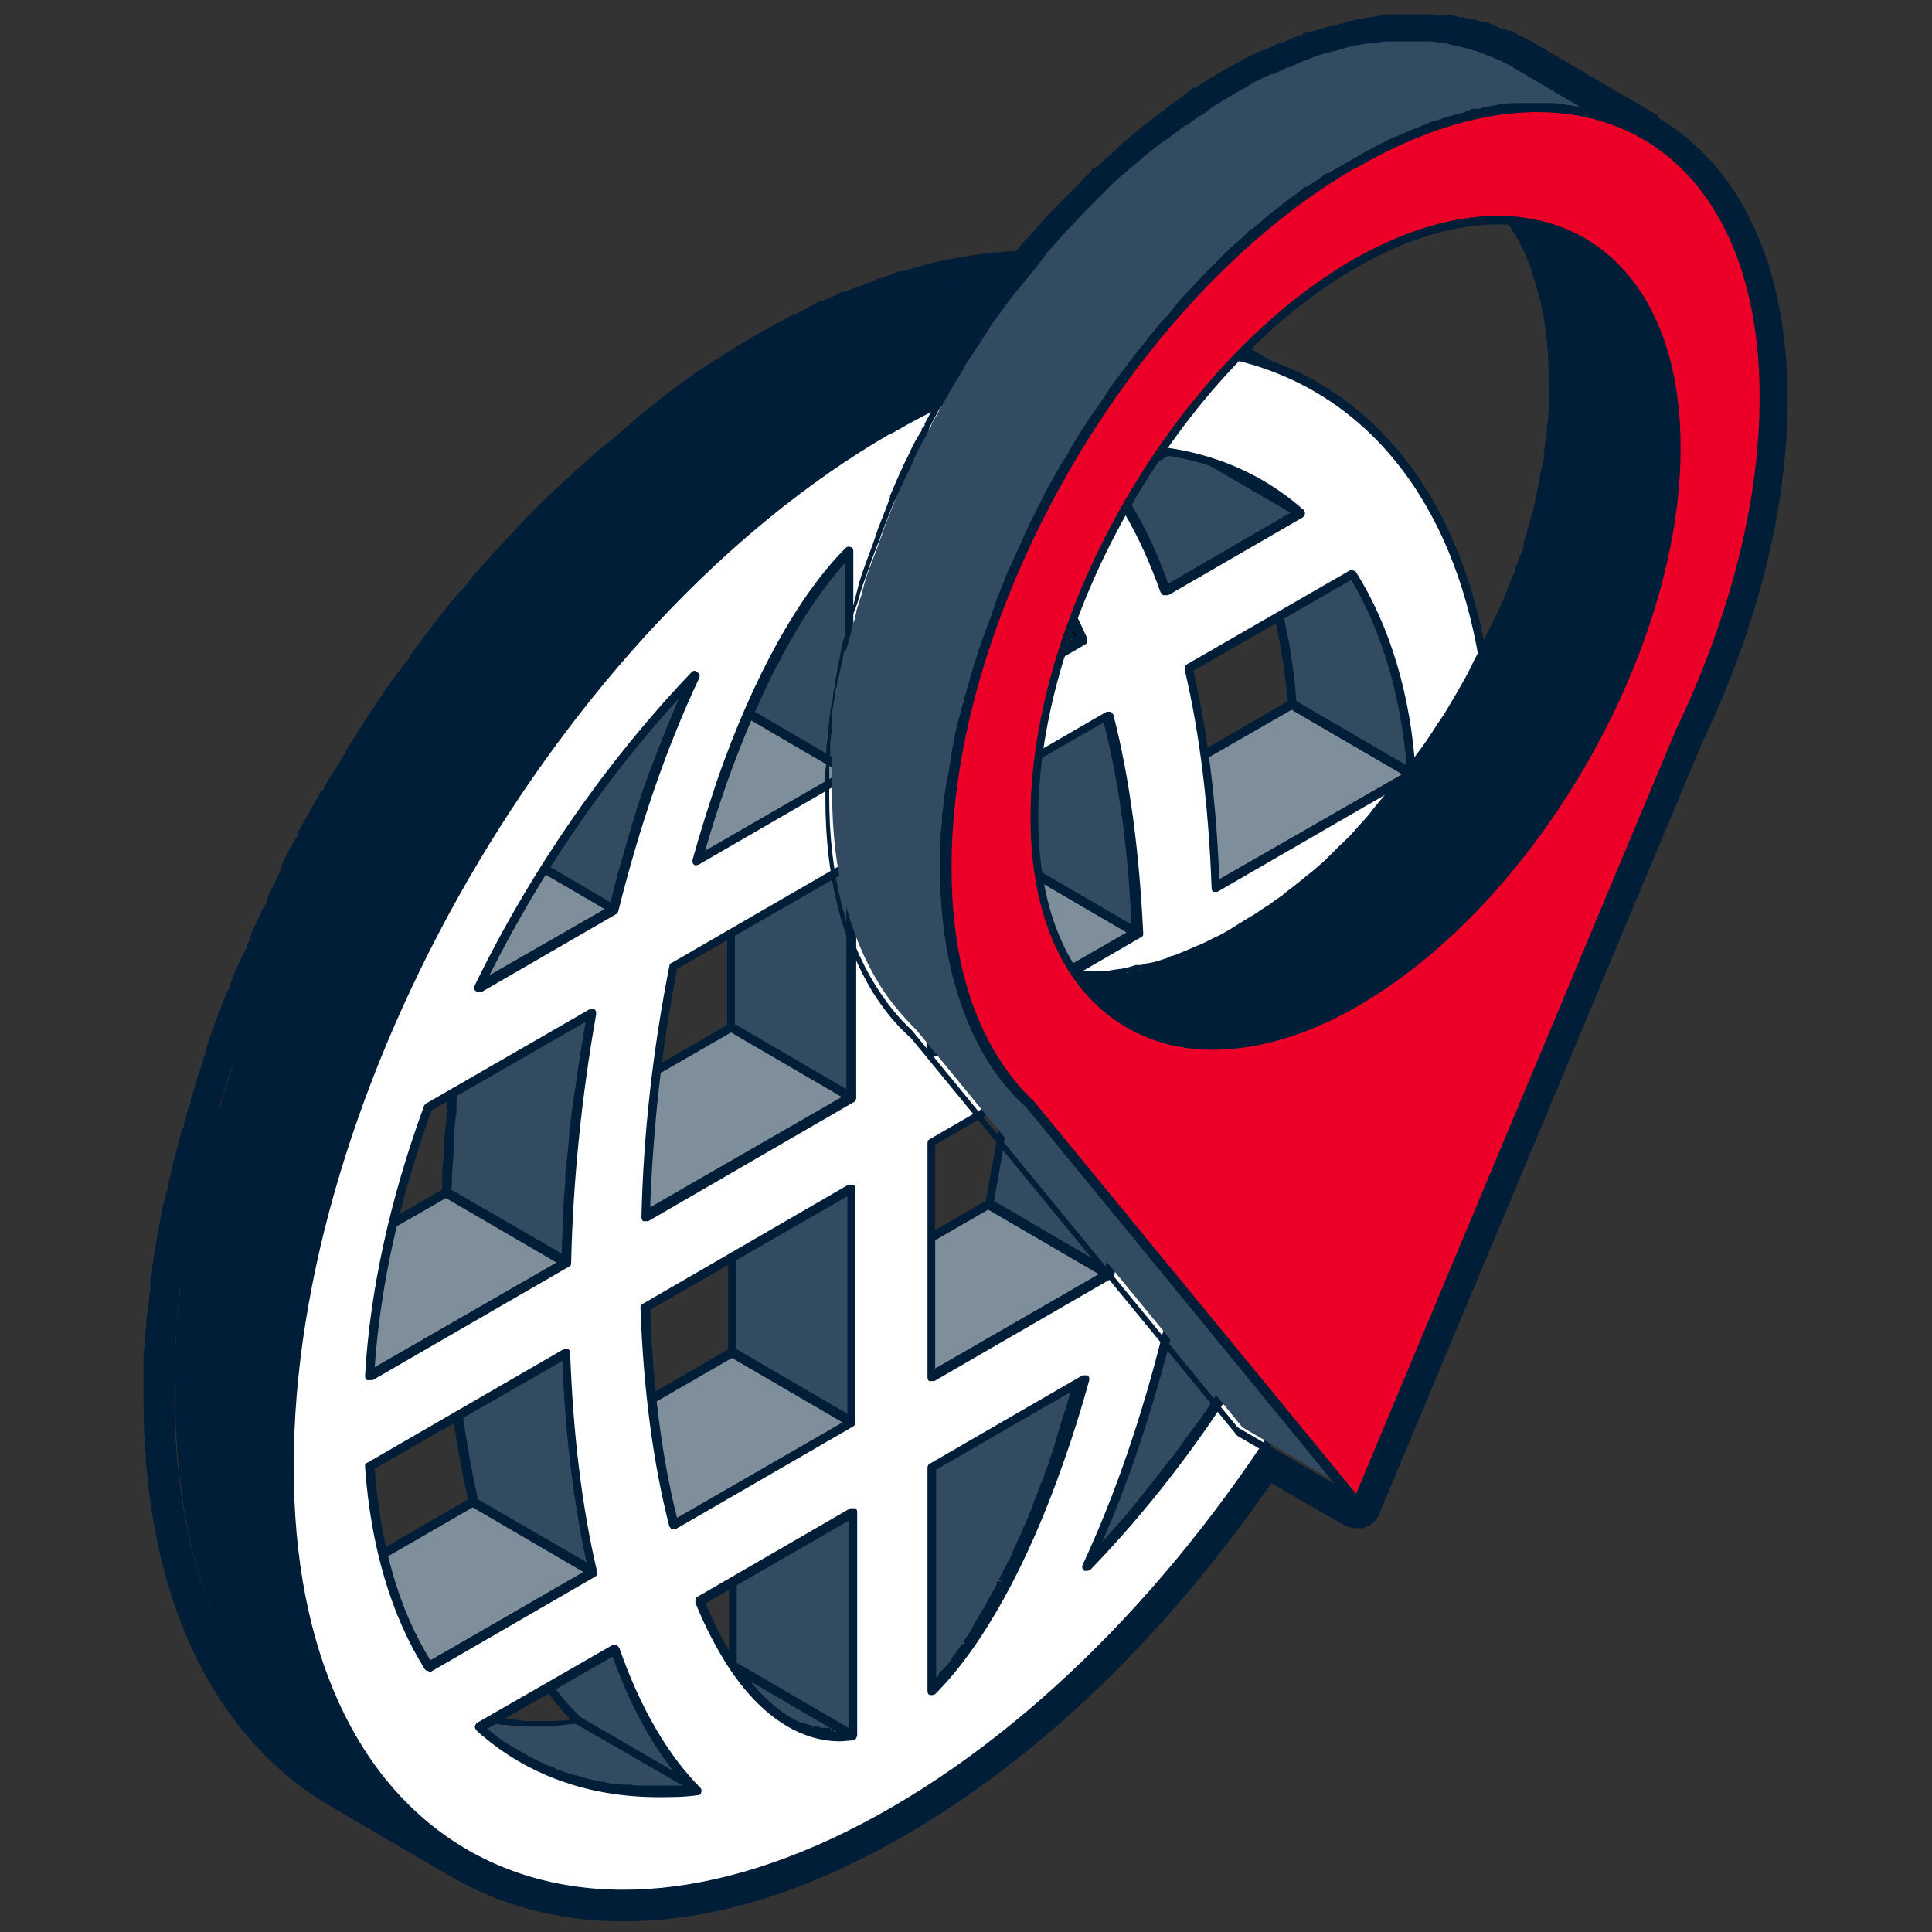
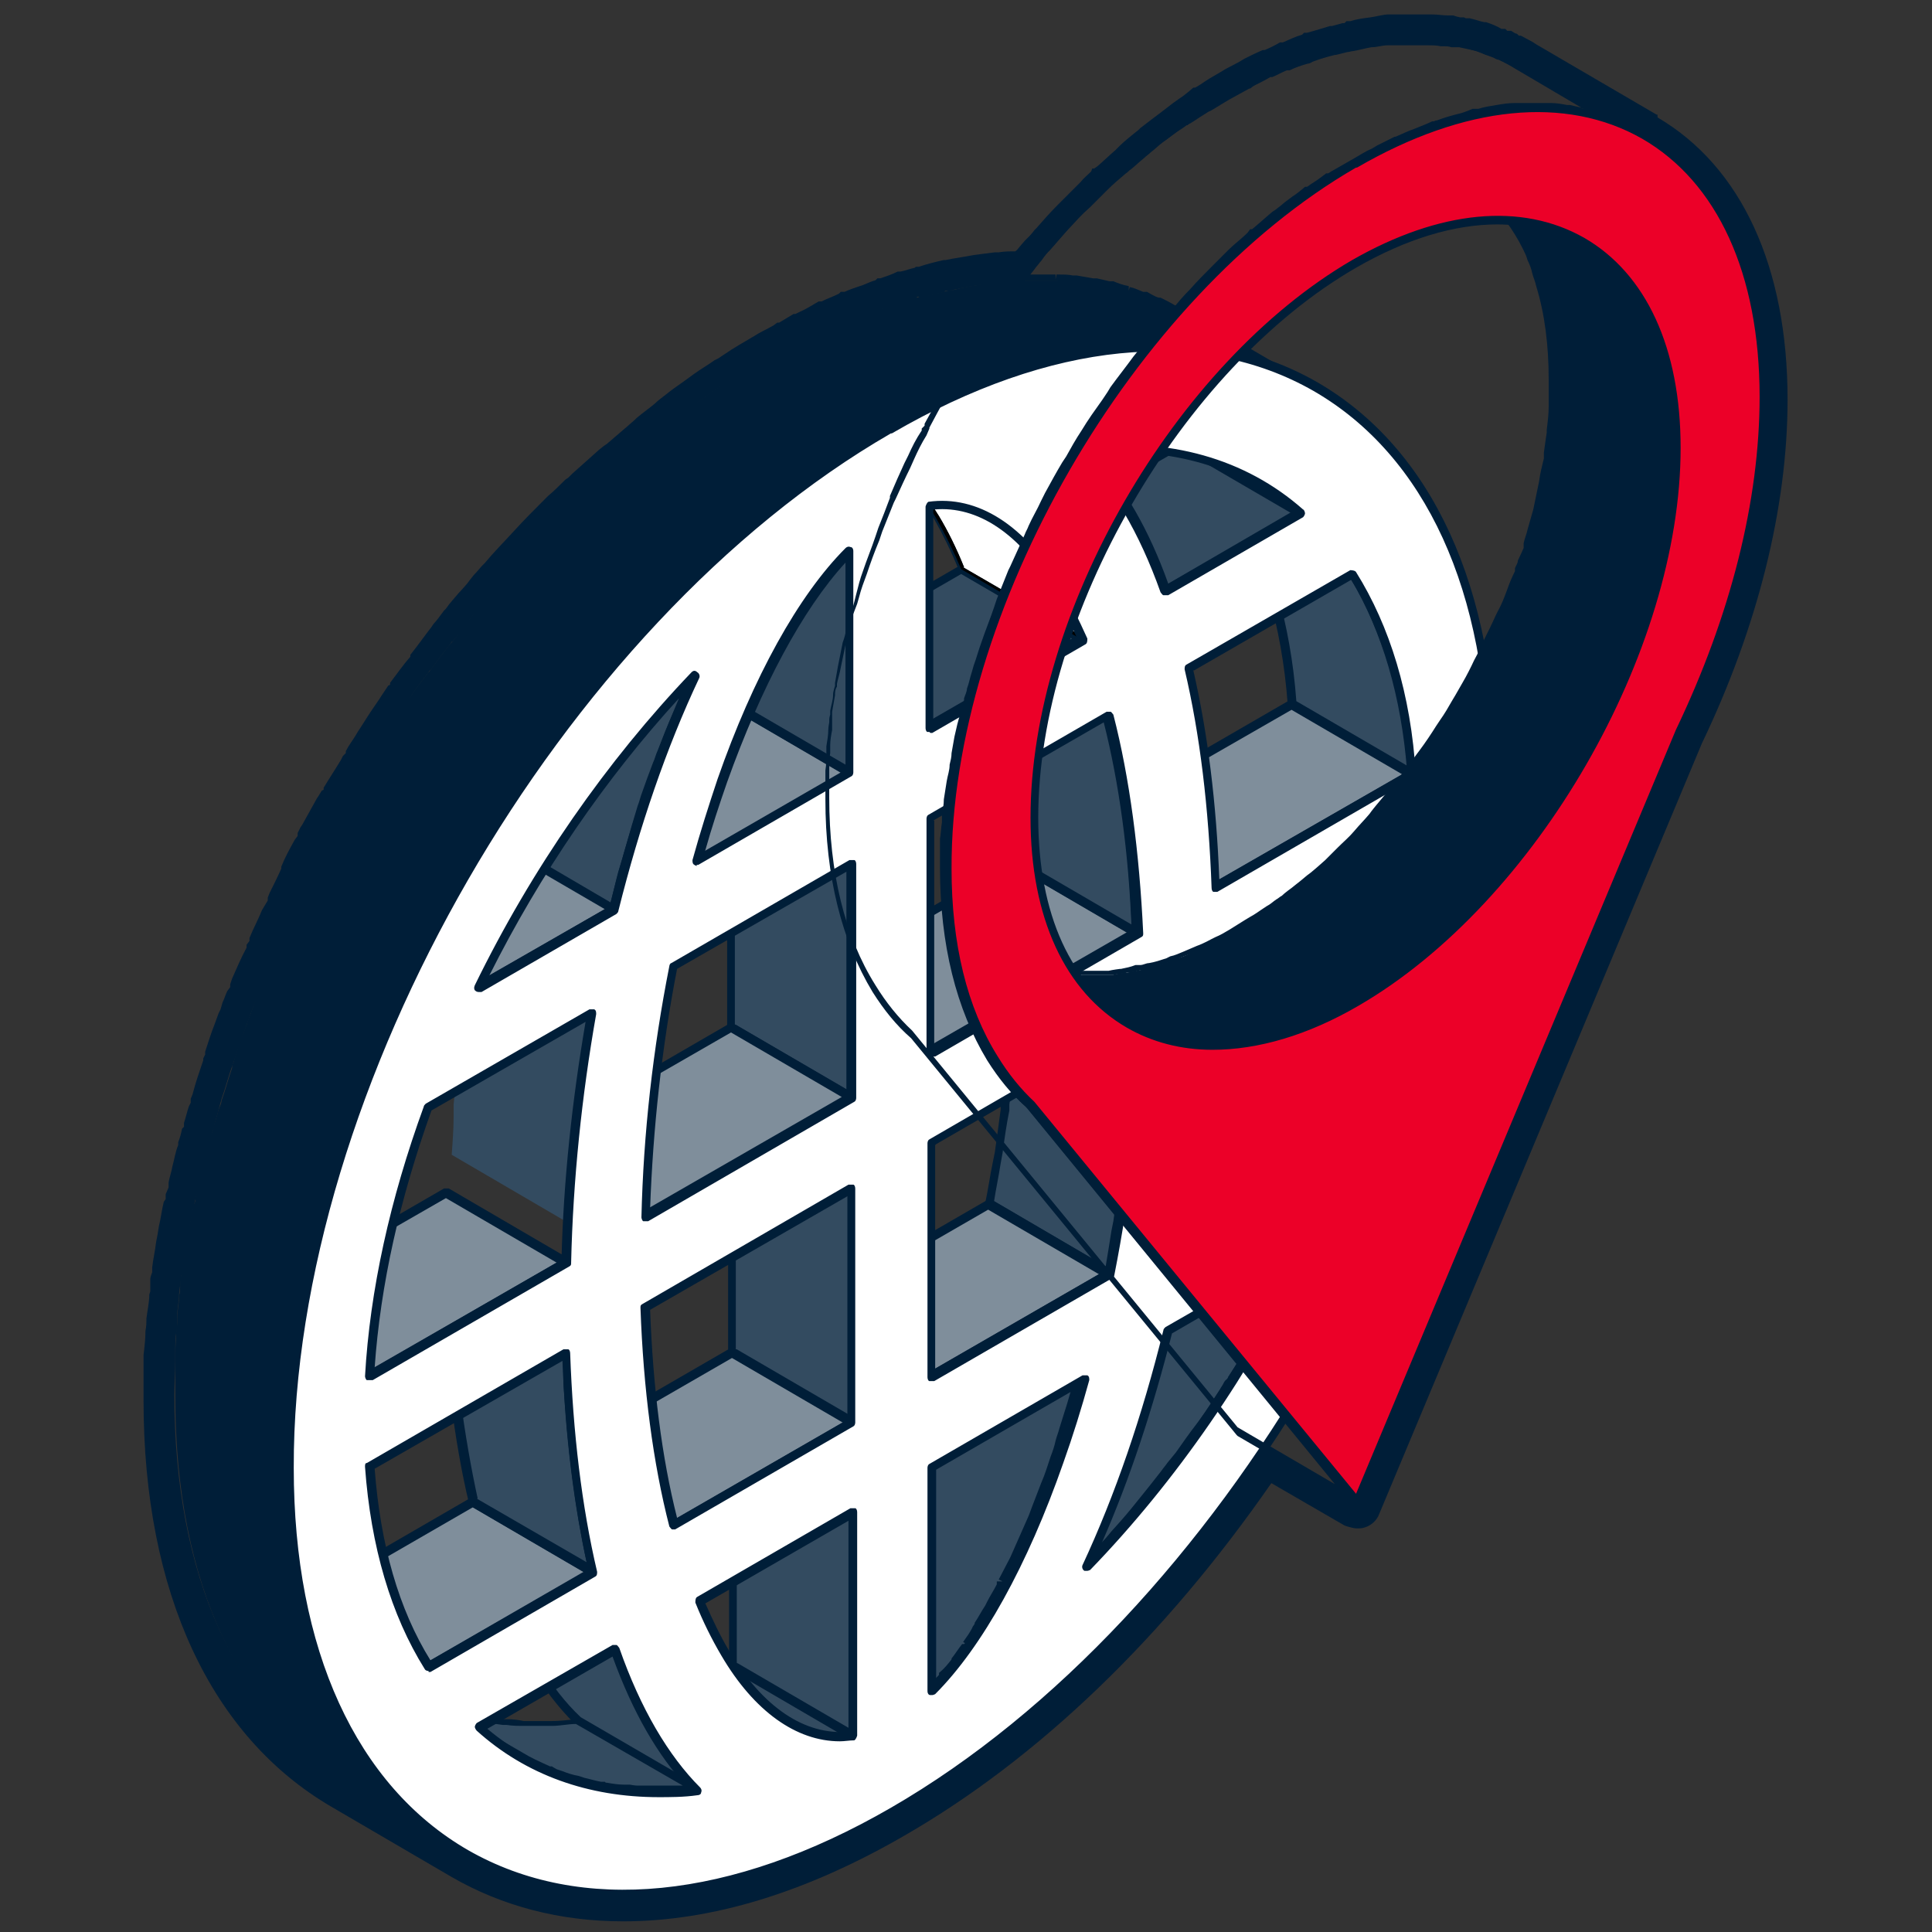
<svg xmlns="http://www.w3.org/2000/svg" viewBox="0 0 20.06 20.06">
  <rect x="0" y="0" width="20.06" height="20.06" fill="#333333" stroke="none" />
  <clipPath id="a">
    <path d="m11.84 4.3 1.25.73c.15.09.29.19.41.3l-1.25-.73c-.13-.11-.27-.21-.41-.3z" />
  </clipPath>
  <clipPath id="b">
    <path clip-path="url(#a)" d="m13.5 5.34-1.25-.73c-.13-.12-.27-.21-.41-.3l.02-.04s0 0 0 0l1.25.73c.15.09.29.19.42.3zm-1.25-.78s.02.01.02.02l.95.55s-.1-.06-.15-.09l-.83-.48z" />
  </clipPath>
  <clipPath id="c">
    <path d="m9.05 4.66 1.25.73c.24.14.47.38.67.72.1.16.18.34.26.53l-1.25-.73c-.08-.19-.17-.37-.26-.53-.2-.34-.43-.58-.67-.72z" />
  </clipPath>
  <clipPath id="d">
    <path clip-path="url(#c)" d="m11.28 6.69-.06-.03-1.26-.73c-.08-.2-.17-.38-.26-.54-.2-.33-.42-.57-.66-.71s.02-.04.02-.04l1.25.73c.25.14.48.39.68.72.09.15.18.33.26.53l.03.06zm-1.28-.8 1.19.69c-.07-.17-.15-.33-.24-.47-.2-.33-.42-.57-.66-.71l-.94-.55c.14.13.27.3.4.51.09.15.18.33.26.53z" />
  </clipPath>
  <path d="m0 0h20.06v20.06h-20.06z" fill="none" />
  <path d="m17.21 1.19s0 0-.01 0l-1.25-.73-.03-.02s-.09-.05-.13-.07h-.02s-.02-.02-.02-.02c-.02 0-.04-.02-.06-.03h-.04s-.02-.02-.02-.02h-.04c-.05-.03-.1-.05-.16-.07 0 0-.01 0-.02 0-.05-.01-.1-.03-.15-.04h-.04s-.02-.01-.02-.01h-.04s-.05-.01-.07-.02h-.02s-.04 0-.04 0c-.05 0-.1-.01-.16-.01h-.02-.03c-.05 0-.09 0-.13 0h-.02s-.06 0-.06 0h-.05s-.04 0-.06 0h-.02s-.02 0-.02 0h-.04c-.06 0-.12.02-.19.03-.08.01-.15.02-.21.04h-.04s-.02.02-.02.02h-.02s-.07.02-.11.03c0 0-.01 0-.02 0-.07.02-.16.05-.24.07h-.03s-.02.02-.02.02c-.07.02-.13.05-.2.08h-.03c-.05.03-.11.06-.16.08 0 0-.01 0-.02 0-.07.03-.13.06-.19.09l-.05.03c-.07.04-.14.07-.2.11-.07.04-.14.08-.21.13l-.05.03h-.02s-.09.08-.14.11l-.07.05s-.09.07-.13.1l-.08.06s-.09.07-.13.1l-.02.02-.05.04s-.1.08-.14.12l-.02.02-.03.03c-.07.06-.13.12-.19.17l-.03.02h-.02s-.01.03-.01.03c-.04.04-.08.07-.11.11 0 0-.01.01-.01.01-.08.08-.15.15-.23.23s-.15.16-.22.24l-.02.02s-.03.04-.05.06l-.03.03-.02.02-.06.07s-.02.03-.04.04c-.06 0-.11 0-.17.01h-.04c-.08.01-.16.02-.23.03-.1.02-.19.03-.28.05h-.02c-.09.02-.17.04-.26.07h-.02s-.02 0-.02.01c-.05.01-.1.03-.15.04h-.03c-.06.03-.12.05-.18.07h-.03s-.02.02-.02.02c-.04.01-.08.03-.13.05l-.06.02s-.09.03-.13.05h-.04s-.02.02-.02.02c-.06.03-.12.05-.18.08h-.03c-.07.04-.13.08-.2.11l-.04.02h-.02c-.05.03-.1.06-.15.09h-.02s-.04.03-.04.03c-.07.04-.14.07-.2.11-.1.06-.21.12-.31.19l-.06.04-.04.02c-.07.05-.14.09-.21.14-.04.03-.07.05-.11.08-.07.05-.13.09-.19.14-.04.03-.08.06-.11.09-.06.05-.13.1-.19.15l-.02.02-.08.07c-.07.06-.14.12-.21.18l-.03.02-.05.04c-.09.08-.19.17-.28.25l-.04.04-.03.02-.02.02c-.05.05-.1.1-.16.15l-.02.02c-.12.12-.23.23-.33.34-.1.11-.21.22-.31.34l-.03.03s-.05.06-.08.09l-.04.05-.03.04s-.06.07-.09.1c-.04.05-.09.1-.13.16l-.02.02-.03.04s-.05.07-.08.1l-.02.03c-.07.09-.14.19-.22.29v.02c-.08.09-.14.18-.21.27v.02s-.02.01-.02.01l-.04.06-.02.03c-.05.08-.11.16-.16.24l-.07.11-.02.03-.03.05c-.03.05-.07.1-.1.16v.02s-.03.03-.03.03l-.02.04c-.06.1-.12.19-.18.29v.02s-.02.01-.02.01l-.03.05-.02.03c-.05.09-.1.18-.15.27l-.02.03-.03.06v.03s-.03.04-.03.04c-.05.09-.1.18-.14.28v.02c-.04.09-.08.17-.12.25l-.02.05v.03s-.06.1-.06.1c-.04.1-.09.19-.13.29v.03s-.03.04-.03.04v.03c-.06.11-.1.21-.15.32l-.02.06v.03s-.03.04-.03.04c-.02.04-.03.08-.05.12l-.02.07-.02.04-.04.11c-.04.1-.07.2-.1.29v.03s-.02.04-.02.04v.02c-.04.12-.08.23-.11.35l-.02.05v.04s-.02.04-.02.04c-.02.06-.03.11-.05.17v.04s-.02.02-.02.02c-.01.05-.02.09-.04.14v.03c-.03.07-.04.15-.06.22-.01.06-.03.11-.04.17v.05s-.03.07-.03.07v.05s-.02.03-.02.03c-.02.08-.03.17-.05.25-.01.07-.02.12-.03.17-.01.09-.03.17-.04.26v.05s-.02.05-.02.07v.03s0 .02 0 .02v.08s-.01.03-.01.03c0 .08-.02.17-.03.25 0 .04 0 .08-.01.13 0 .08-.01.17-.02.25v.04s0 .08 0 .08v.35c0 2 .7 3.49 1.95 4.22l1.25.73c.52.3 1.12.46 1.78.46.92 0 1.9-.3 2.92-.89 1.39-.8 2.7-2.06 3.81-3.66l.76.44s.08.03.13.03c.03 0 .05 0 .08-.01.07-.02.13-.08.15-.14l3.35-8c.58-1.21.89-2.45.89-3.57 0-1.38-.48-2.42-1.35-2.93zm.23 6.41-3.35 8s-.96-.56-.96-.56c-1.06 1.58-2.4 2.93-3.86 3.77-1 .58-1.95.85-2.8.85-.62 0-1.18-.15-1.66-.43 0 0 .01 0 .02.01l-1.25-.73c-1.12-.65-1.82-2.04-1.82-4 0-.11 0-.23 0-.34 0-.04 0-.07 0-.11 0-.08 0-.16.01-.24 0-.04 0-.08.01-.12 0-.08.02-.16.02-.24 0-.04 0-.08.01-.11 0-.02 0-.03 0-.05 0-.04.01-.08.02-.12.01-.08.02-.17.04-.25 0-.06.02-.11.03-.17.01-.08.03-.16.05-.24 0-.03 0-.05.02-.08 0-.04.02-.08.03-.12.01-.05.02-.11.04-.16.02-.07.04-.14.05-.21.01-.05.03-.11.04-.16 0-.02.01-.04.02-.06.02-.07.04-.14.06-.2 0-.03.02-.06.03-.09.03-.11.07-.23.11-.34 0 0 0-.01 0-.02 0-.02.02-.04.02-.06.03-.1.07-.19.1-.29.01-.04.03-.07.04-.11s.03-.07.04-.11c.02-.05.04-.1.06-.16.01-.03.02-.06.03-.09.04-.11.09-.21.13-.32 0 0 0-.02.01-.02 0-.02.02-.04.03-.07.04-.09.08-.19.13-.28.01-.03.03-.06.04-.1.01-.03.02-.05.04-.08.04-.08.08-.16.12-.24 0 0 0-.02.01-.02.05-.09.09-.18.14-.27.01-.02.02-.04.03-.06.02-.03.03-.06.05-.09.05-.09.1-.17.15-.26.01-.03.03-.05.04-.08 0-.01.01-.02.02-.04.06-.1.11-.19.17-.29.01-.02.03-.04.04-.07.04-.06.07-.12.11-.18.02-.03.03-.05.05-.08.02-.04.05-.07.07-.11.05-.08.1-.16.16-.23.02-.03.04-.06.06-.09 0-.01.02-.02.02-.04.06-.09.12-.17.19-.26 0 0 .01-.02.02-.02.07-.1.14-.19.21-.28 0 0 .01-.02.02-.02.04-.05.08-.09.11-.14.05-.06.09-.12.14-.18.04-.05.08-.09.12-.14.04-.04.08-.09.11-.13 0 0 .02-.02.03-.03.1-.12.2-.23.31-.34.1-.11.21-.22.32-.33 0 0 .02-.02.03-.03.06-.06.12-.11.17-.17l.06-.06c.09-.08.18-.17.28-.25.02-.02.05-.04.07-.06.07-.06.14-.12.21-.18.03-.03.07-.06.1-.08.06-.05.12-.1.18-.14.04-.03.07-.06.11-.08.06-.05.12-.09.18-.13.04-.03.07-.05.11-.08.07-.05.13-.09.2-.13.03-.02.06-.04.1-.06.1-.06.2-.12.3-.18.07-.04.13-.07.2-.11.02-.01.04-.02.06-.03.05-.03.1-.05.15-.08.02 0 .04-.02.05-.03.06-.03.13-.06.19-.09.01 0 .02 0 .03-.01.05-.02.11-.05.16-.07 0 0 .02 0 .03-.01.01 0 .02 0 .04-.01.04-.02.07-.03.11-.04.02 0 .04-.02.06-.02.04-.02.08-.03.12-.04.02 0 .03-.01.05-.02.06-.02.11-.04.17-.06h.03c.05-.01.1-.03.14-.04h.02.02c.08-.02.17-.04.25-.06h.02c.09-.02.17-.03.25-.05.07-.01.14-.02.21-.03h.04c.07 0 .13-.01.2-.01h.01.03.04s0 0 0-.01c.03-.04.06-.08.1-.12.03-.03.05-.06.08-.09s.05-.06.08-.09c0 0 .01-.01.02-.02.07-.08.13-.15.2-.23.07-.08.14-.15.22-.22 0 0 .01-.01.02-.02.04-.04.08-.08.12-.12.01-.01.03-.03.04-.04.06-.06.12-.11.19-.17.02-.01.03-.03.05-.04.05-.04.09-.08.14-.12.02-.02.05-.04.07-.06.04-.03.08-.07.12-.1.03-.02.05-.04.08-.06.04-.03.08-.06.13-.09.03-.02.05-.04.08-.05.05-.03.09-.06.14-.09.02-.01.04-.03.07-.04.07-.04.13-.08.2-.12s.13-.07.2-.11c.02 0 .03-.02.05-.03.06-.03.12-.06.17-.09h.02c.05-.02.1-.05.15-.07h.03c.06-.03.12-.05.19-.07.02 0 .03-.01.05-.02.08-.03.15-.05.23-.07h.01c.04-.01.08-.02.12-.03.02 0 .04-.01.06-.01.06-.01.13-.03.19-.04.06 0 .11-.02.17-.02h.06.08.04.05.02.1.04.02c.05 0 .1 0 .14.01h.03c.03 0 .05 0 .08.01h.04.04c.05.01.09.02.14.03.05.01.09.03.14.05.01 0 .03 0 .04.01.02 0 .03.01.05.02.02 0 .04.02.07.03 0 0 .02 0 .03.01.04.02.08.04.12.06 0 0 .02 0 .02.01l1.25.73s0 0 0 0c.77.44 1.24 1.38 1.25 2.73 0 1.12-.32 2.34-.87 3.47z" fill="#001e38" />
  <path d="m13.09 13.83c.08-.13.15-.27.22-.4 0 0 0 0 0-.01.07-.14.15-.28.22-.43l-.58-.34-.67-.39c-.07.15-.15.29-.22.44-.08.14-.15.28-.24.42 0 0 0 .02-.01.03-.09.15-.18.3-.27.45-.03.04-.05.08-.08.12-.07.11-.14.22-.22.33s-.16.23-.24.34c-.02.02-.03.04-.05.07-.08.1-.16.2-.23.3-.02.02-.04.05-.05.07-.09.11-.19.23-.28.33-.02.02-.03.04-.05.06-.1.11-.2.22-.3.32l1.25.73c.1-.11.2-.21.3-.32.02-.02.03-.04.05-.06.01-.02.03-.03.04-.04.08-.09.16-.19.24-.29.02-.02.04-.05.05-.07.05-.06.09-.11.14-.17.03-.04.06-.09.1-.13.02-.02.03-.04.05-.07.07-.1.14-.2.21-.3 0-.01.02-.03.03-.04.08-.11.15-.22.22-.33.02-.03.05-.07.07-.1 0 0 0-.01 0-.02.09-.15.18-.3.27-.45s.02-.03.03-.05z" fill="#334b60" />
  <path d="m11.29 16.31s-.02 0-.02 0l-1.25-.73s-.02-.02-.02-.03 0-.03.01-.04c.09-.1.19-.2.3-.32l.05-.06c.1-.11.19-.22.28-.33l.05-.07c.08-.1.16-.2.23-.3l.05-.07c.08-.11.16-.22.24-.33.07-.11.15-.22.22-.33l.04-.05s.03-.04.04-.06c.1-.15.19-.3.27-.44v-.03c.1-.14.18-.29.25-.42.08-.15.15-.29.22-.43 0-.01.02-.02.03-.02h.04l1.25.73s.03.04.02.06c-.07.15-.14.29-.22.43h-.05s.04.01.04.01c-.07.14-.15.27-.23.4l-.03.05s0 0 0 0c-.08.14-.17.29-.27.44v.02s-.03.04-.05.05c-.01.02-.02.03-.03.05-.07.11-.15.22-.22.33l-.03.04c-.07.1-.14.2-.22.3l-.09.11s-.04.05-.06.08c-.04.05-.07.09-.11.14l-.08.1c-.08.1-.16.2-.24.29l-.09.1c-.08.09-.19.21-.3.33 0 0-.02.01-.03.01zm-1.18-.79 1.16.68c.1-.11.2-.21.27-.3l.09-.1c.08-.09.16-.19.24-.29l.08-.1s.07-.09.11-.14c.02-.03.04-.05.06-.08l.09-.11c.07-.1.14-.2.21-.29l.03-.04c.08-.11.15-.22.22-.33.01-.02.02-.03.03-.05s.02-.04.04-.05h.05s-.04-.02-.04-.02c.1-.15.19-.3.27-.44l.02-.04s0 0 0 0c.08-.13.15-.27.22-.4.07-.13.13-.26.2-.39l-1.17-.68c-.06.13-.13.26-.2.39-.07.14-.15.28-.24.42v.03c-.1.14-.19.29-.29.45-.01.02-.03.04-.04.07l-.04.05c-.07.11-.15.22-.22.33-.08.11-.16.23-.24.34l-.05.07c-.08.1-.16.2-.24.3l-.05.07c-.09.11-.19.22-.28.34l-.05.06c-.09.1-.18.2-.26.28z" fill="#001e38" />
  <path d="m13.41 8.24c0 .11-.02.21-.03.32 0 .03 0 .07-.01.1 0 .07-.02.14-.03.21 0 .07-.02.15-.03.22 0 .05-.01.09-.02.14-.01.08-.03.17-.05.25 0 .04-.01.08-.02.12 0 .03-.01.06-.02.1-.02.08-.04.16-.06.24-.01.04-.02.08-.03.13-.02.07-.04.14-.06.21-.01.04-.02.07-.03.11-.02.07-.04.15-.07.22-.01.03-.02.07-.03.1-.03.1-.07.21-.11.31l1.25.73c.03-.09.06-.17.09-.26 0-.02.01-.04.02-.05.01-.03.02-.07.03-.1.02-.07.05-.15.07-.22.01-.04.02-.07.03-.11 0-.02.01-.04.02-.07.01-.05.03-.1.04-.15.01-.04.02-.08.03-.13.02-.08.04-.16.06-.24 0-.03.02-.06.02-.1 0 0 0-.01 0-.02 0-.03.01-.07.02-.1.02-.08.03-.17.05-.25 0-.05.02-.09.02-.14.01-.07.02-.15.03-.22 0-.01 0-.03 0-.04 0-.06.01-.11.02-.17 0-.03 0-.07.01-.1.01-.11.02-.21.03-.32l-1.25-.73z" fill="#334b60" />
  <path d="m14.07 11.8s-.02 0-.02 0l-1.25-.73s-.03-.04-.02-.06c.04-.1.07-.21.11-.31l.03-.1c.02-.07.05-.15.07-.22l.03-.11c.02-.07.04-.13.05-.2l.04-.14c.02-.08.04-.16.05-.23l.02-.1s0-.05.01-.07v-.05c.03-.08.04-.17.06-.25 0-.03.01-.07.02-.1v-.04c.02-.07.03-.15.04-.22 0-.07.02-.14.03-.21v-.03s0-.05.01-.08c.01-.11.02-.21.03-.32 0-.02.01-.03.02-.04h.05l1.25.73s.02.03.02.04c0 .11-.01.21-.03.32v.06.1s-.02.07-.02.11v.05c-.02.07-.03.15-.04.22v.05s-.02.06-.02.09c-.01.08-.03.17-.05.25v.04s-.02.04-.02.06v.02s-.01.04-.02.06v.04c-.03.08-.05.16-.06.24l-.09.34s-.02.06-.03.09c-.02.09-.04.16-.07.24l-.05.16c-.03.09-.06.17-.09.26 0 .01-.02.02-.03.03 0 0-.01 0-.02 0zm-1.19-.8 1.17.68c.02-.07.05-.14.07-.2l.05-.16c.02-.07.05-.15.07-.22s.02-.08.03-.11l.09-.34c.02-.08.04-.16.05-.23l.02-.11s0-.04.01-.06v-.05c.03-.08.04-.17.06-.25 0-.03 0-.06.01-.09v-.06c.02-.07.03-.15.04-.22v-.04s.02-.07.02-.11l.02-.16c0-.1.02-.19.02-.29l-1.16-.67c0 .08-.01.16-.02.24v.08.03c-.01.07-.02.14-.03.21 0 .07-.02.15-.03.22v.04s-.02.07-.02.1c-.01.08-.03.17-.05.25v.05s-.02.05-.02.07l-.02.1c-.02.08-.04.16-.06.24l-.03.13c-.02.08-.04.15-.06.21l-.03.11c-.02.07-.04.15-.07.22l-.03.1c-.03.09-.06.18-.09.28z" fill="#001e38" />
  <path d="m12.36 12.74-1.25-.73 1.71-.98 1.25.72z" fill="#7f8e9b" />
  <path d="m12.36 12.79s-.02 0-.02 0l-1.25-.73s-.02-.02-.02-.04 0-.03.02-.04l1.71-.99s.03 0 .05 0l1.25.73s.02.02.02.04 0 .03-.02.04l-1.71.99s-.02 0-.02 0zm-1.16-.78 1.15.67 1.61-.93-1.15-.67z" fill="#001e38" />
  <path d="m11.25 14.35s0-.03.01-.04l-1.25-.73c-.04.14-.08.27-.12.41-.01.03-.02.07-.03.1-.04.12-.08.23-.12.35-.03.1-.07.19-.1.28 0 .02-.02.05-.03.07-.01.04-.03.07-.04.1s-.02.06-.04.09c-.01.03-.03.07-.04.1s-.02.06-.04.09c-.01.02-.02.05-.03.07-.01.03-.03.06-.04.1-.01.02-.02.05-.03.07-.01.03-.02.05-.04.08-.04.08-.08.16-.12.23 0 .01-.01.03-.02.04-.03.06-.07.12-.1.18 0 .01-.01.02-.02.04-.04.06-.07.12-.11.18 0 .01-.02.03-.03.04-.03.04-.06.09-.09.13-.01.01-.02.03-.03.04-.04.05-.07.1-.11.15-.04.05-.07.09-.11.13-.01.01-.02.02-.03.03-.04.05-.08.09-.12.13l1.25.73s.08-.08.12-.13c0 0 .01-.01.02-.02 0 0 .01-.01.02-.02.04-.04.07-.09.11-.13.04-.05.07-.1.11-.15 0 0 0-.01.01-.02 0 0 .01-.02.02-.03.03-.04.06-.08.09-.13 0 0 .01-.02.02-.03 0 0 0 0 0-.01.04-.06.07-.12.11-.18 0 0 0 0 0-.01 0 0 0-.02.01-.03.03-.06.07-.12.1-.18 0 0 .01-.02.02-.03 0 0 0 0 0-.01.04-.08.08-.15.12-.23 0 0 0-.01.01-.02 0-.02.02-.04.03-.05.01-.02.02-.05.03-.07.01-.03.03-.06.04-.09.01-.02.02-.05.03-.07 0 0 0-.02.01-.03 0-.02.02-.04.03-.06.01-.03.03-.07.04-.1s.02-.06.04-.09c.01-.03.03-.07.04-.11 0-.01 0-.02.01-.03 0-.01 0-.02.01-.03.04-.09.07-.19.1-.28.02-.05.04-.11.06-.16.02-.06.04-.12.06-.19.01-.03.02-.07.03-.1.04-.12.07-.24.11-.37z" fill="#334b60" />
  <path d="m9.68 17.6s-.02 0-.02 0l-1.25-.73s-.03-.03-.02-.05c0 0 0-.02.01-.02s.08-.08.12-.13l.03-.03s.08-.09.11-.14c.04-.05.07-.1.11-.15 0-.01.02-.03.03-.04.03-.04.06-.08.08-.13l.03-.04c.04-.06.07-.12.11-.18l.02-.04c.03-.06.07-.12.1-.18l.02-.04c.04-.08.08-.15.12-.23.01-.03.02-.05.04-.08l.15-.33s.03-.07.04-.1l.04-.11s.02-.05.03-.08l.03-.07c.03-.09.07-.19.1-.28.04-.11.08-.23.11-.35l.03-.1c.04-.13.08-.27.12-.4 0-.01.01-.03.03-.03h.04l1.25.73s.03.03.02.05v.04s-.01 0-.01 0c-.03.12-.07.25-.11.37l-.05.16s-.03.09-.04.13c-.02.05-.04.11-.06.16-.03.1-.07.19-.1.28l-.1.26s-.02.05-.03.08l-.18.41s-.01.02-.01.02c-.04.08-.08.16-.12.24s-.02.04-.02.04c-.03.06-.07.12-.1.18v.03s-.02.01-.02.01c-.04.06-.07.12-.11.18l-.03.04s-.06.09-.09.13l-.03.04c-.04.06-.08.11-.11.16-.04.05-.08.1-.11.14l-.02.02s0 0 0 0c-.05.05-.09.1-.13.14 0 0-.02.01-.03.01zm-1.18-.79 1.16.68s.06-.07.09-.1v-.02c.06-.05.09-.09.13-.14 0 0 0 0 0-.01.04-.05.07-.1.11-.15h.05s-.04-.02-.04-.02l.02-.03s.06-.08.08-.13l.02-.03s0-.01 0-.01c.04-.06.07-.12.11-.18l.02-.04c.03-.06.07-.12.1-.18v-.03s.06 0 .06 0l-.04-.02c.04-.08.08-.15.12-.23l.19-.43s.02-.05.03-.08l.1-.26c.04-.09.07-.19.1-.28.02-.05.04-.11.05-.16.01-.04.03-.09.04-.13l.05-.16c.04-.12.07-.24.11-.37s-1.16-.68-1.16-.68c-.03.12-.07.23-.1.35l-.03.1c-.04.12-.08.24-.12.35-.03.1-.07.19-.1.28l-.03.07s-.02.06-.03.08l-.04.11s-.03.07-.04.1l-.15.33s-.02.05-.04.08c-.04.08-.08.16-.12.24l-.02.04c-.03.06-.07.12-.1.18l-.02.04c-.04.06-.07.12-.11.18l-.03.04s-.06.09-.09.13c0 .01-.02.03-.03.04-.04.05-.07.1-.11.15-.04.06-.08.1-.12.14l-.03.04s-.05.06-.08.09z" fill="#001e38" />
  <path d="m8.77 18.03s.06 0 .09 0l-1.25-.73s-.06 0-.09 0c0 0-.02 0-.03 0-.02 0-.04 0-.07 0-.01 0-.02 0-.03 0-.02 0-.04 0-.06 0-.01 0-.02 0-.03 0-.03 0-.05-.01-.08-.02 0 0-.01 0-.02 0-.03 0-.07-.02-.1-.04 0 0-.02 0-.03-.01-.03-.01-.06-.03-.09-.05 0 0-.02 0-.03-.01s0 0 0 0l1.25.73s0 0 .01 0h.01c.03.02.06.03.09.05h.02c.03.01.07.03.1.04h.01c.03 0 .05.01.08.02h.01.02.06.02.01.07.02z" fill="#334b60" />
-   <path d="m8.72 18.08s-.03 0-.05 0h-.01s-.01 0-.02 0c-.03 0-.05 0-.07 0-.01 0-.02 0-.02 0h-.01c-.03 0-.06-.01-.09-.02h-.02c-.03 0-.06-.02-.1-.03h-.02s-.07-.04-.1-.06h-.01-.01l-1.25-.73s-.03-.04-.02-.07c.01-.02.04-.03.07-.02h.03s.06.04.09.06h.01.01s.06.03.1.04h.02s.05.02.08.02h.03s.04.01.06.01h.03s.04 0 .06 0h.03s.06 0 .09 0h.03l1.25.73s.03.03.02.05-.02.04-.04.04c-.03 0-.07 0-.1 0-.01 0-.02 0-.02 0h-.02zm.03-.07v.02s0-.02 0-.02zm-.09-.03v.05s.01-.05.01-.05h.03l-1.1-.64s-.05 0-.08 0h-.02s-.06 0-.08 0h-.04s-.01 0-.02 0l.85.5v.05s.01-.04.01-.04h.01c.03.02.06.03.09.04h.01.01c.03.01.06.02.1.03v.05s.01-.05.01-.05c.03 0 .05.01.08.02h.01.02.06l.02.05v-.05z" fill="#001e38" />
  <path d="m8.86 18.02-1.25-.73-.01-2.31 1.25.72z" fill="#334b60" />
  <path d="m8.86 18.07s-.02 0-.02 0l-1.25-.73s-.02-.02-.02-.04v-2.32s0-.03.02-.04h.05l1.25.73s.02.02.02.04v2.32s0 .03-.02.04h-.02zm-1.2-.8 1.15.67v-2.21s-1.16-.67-1.16-.67v2.21z" fill="#001e38" />
  <path d="m11.67 12.25s0 0 0 0c0-.02 0-.04 0-.05.01-.1.03-.21.04-.31 0-.04 0-.08.01-.12 0-.08.02-.17.02-.25 0-.04 0-.09.01-.13 0-.09.01-.17.02-.26 0-.04 0-.08 0-.12 0-.12.01-.25.01-.37l-1.25-.73c0 .12 0 .25-.01.37v.12c0 .09-.01.17-.02.26 0 .04 0 .09-.01.13 0 .08-.01.17-.02.25 0 .04 0 .08-.01.12-.01.1-.02.21-.04.31v.06c-.02.15-.04.29-.06.44 0 .04-.01.07-.02.11-.02.15-.05.29-.08.44l1.25.73c.03-.14.05-.29.08-.44 0-.03.01-.07.02-.1.02-.15.04-.29.06-.44z" fill="#334b60" />
  <path d="m11.52 13.27s-.02 0-.02 0l-1.25-.73s-.03-.03-.02-.05c.03-.14.05-.29.08-.43l.02-.1c.02-.14.04-.29.06-.44v-.06c.02-.1.03-.21.04-.31v-.12c.02-.08.03-.17.04-.25v-.13c.02-.09.02-.17.03-.26 0-.04 0-.08 0-.12 0-.12.01-.25.01-.37 0-.02 0-.03.02-.04h.05l1.25.73s.02.02.02.04c0 .13 0 .25-.02.37v.12c-.01.09-.02.17-.02.26v.13c-.02.08-.03.17-.03.25v.12c-.02.1-.04.21-.05.31v.05s0 0 0 0c-.02.15-.04.29-.06.44l-.02.11c-.02.15-.05.29-.08.44 0 .02-.01.03-.03.03 0 0-.01 0-.02 0zm-1.2-.8 1.16.68c.02-.12.04-.24.06-.37l.02-.1c.02-.14.04-.29.06-.44s0 0 0 0v-.05c.02-.1.03-.21.04-.31v-.12c.02-.08.03-.17.04-.25v-.13c.02-.09.02-.17.03-.26v-.12c.01-.11.02-.23.02-.34l-1.16-.67c0 .1 0 .19-.01.29v.12c0 .09-.01.17-.02.26v.13c-.02.08-.03.17-.03.25v.12c-.02.1-.04.21-.05.31v.06c-.03.15-.05.29-.07.44l-.02.11c-.02.13-.05.27-.07.4z" fill="#001e38" />
  <path d="m9.67 14.29-1.25-.72 1.85-1.07 1.25.72z" fill="#7f8e9b" />
  <path d="m9.67 14.34s-.02 0-.02 0l-1.25-.73s-.02-.02-.02-.04 0-.03.02-.04l1.85-1.07s.03 0 .05 0l1.25.73s.02.02.02.04 0 .03-.02.04l-1.85 1.07s-.02 0-.02 0zm-1.16-.77 1.15.67 1.75-1.01-1.15-.67z" fill="#001e38" />
  <path d="m12.62 9.21-1.25-.72 2.04-1.18 1.25.72z" fill="#7f8e9b" />
  <path d="m12.62 9.26s-.02 0-.02 0l-1.25-.73s-.02-.02-.02-.04 0-.03.02-.04l2.04-1.18s.03 0 .05 0l1.25.73s.02.02.02.04 0 .03-.02.04l-2.04 1.18s-.02 0-.02 0zm-1.16-.77 1.15.67 1.95-1.12-1.15-.67z" fill="#001e38" />
  <path d="m14.37 6.63c-.09-.25-.2-.47-.33-.67l-1.25-.73c.17.27.31.58.41.93s.17.73.2 1.15l1.25.73c-.04-.52-.14-.99-.29-1.4z" fill="#334b60" />
  <path d="m14.66 8.08s-.02 0-.02 0l-1.25-.73s-.02-.02-.02-.04c-.03-.41-.1-.79-.2-1.14-.1-.34-.24-.65-.41-.92-.01-.02 0-.04 0-.06.02-.01.04-.02.06 0l1.25.73s.01 0 .02.02c.13.21.24.44.33.68.16.42.25.9.29 1.42 0 .02 0 .03-.02.04 0 0-.02 0-.03 0zm-1.2-.8 1.15.67c-.04-.48-.13-.91-.28-1.3-.09-.24-.19-.46-.32-.66l-1.08-.63c.13.24.24.5.33.78.1.35.17.73.2 1.14z" fill="#001e38" />
  <path d="m6.57 17.57c-.06-.14-.12-.29-.18-.45l-1.25-.73c.23.63.52 1.13.86 1.47l1.25.73c-.26-.25-.48-.59-.68-1.02z" fill="#334b60" />
  <path d="m7.25 18.64s-.02 0-.02 0l-1.25-.73c-.36-.35-.65-.85-.88-1.49 0-.02 0-.04.01-.05.02-.01.04-.01.05 0l1.25.73s.02.01.02.03c.06.16.12.31.18.45.19.42.41.76.67 1 .02.02.02.04 0 .06 0 .01-.02.02-.04.02zm-2.02-2.13c.22.57.48 1.02.8 1.32l.98.57c-.18-.22-.34-.49-.48-.8-.06-.14-.12-.28-.18-.44z" fill="#001e38" />
  <path d="m7 15.83-1.25-.72 1.85-1.07 1.25.72z" fill="#7f8e9b" />
  <path d="m7 15.88s-.02 0-.02 0l-1.25-.73s-.02-.02-.02-.04 0-.03.02-.04l1.85-1.07s.03 0 .05 0l1.25.73s.02.02.02.04 0 .03-.02.04l-1.85 1.07s-.02 0-.02 0zm-1.15-.77 1.15.67 1.75-1.01-1.15-.67z" fill="#001e38" />
  <path d="m11.84 4.3 1.25.73c.15.09.29.19.41.3l-1.25-.73c-.13-.11-.27-.21-.41-.3z" fill="#fff" />
  <path d="m13.5 5.34-1.25-.73c-.13-.12-.27-.21-.41-.3l.02-.04s0 0 0 0l1.25.73c.15.09.29.19.42.3zm-1.25-.78s.02.01.02.02l.95.55s-.1-.06-.15-.09l-.83-.48z" fill="#001e38" />
  <g clip-path="url(#b)">
    <path d="m13.51 5.32-1.25-.73c-.13-.11-.27-.21-.41-.3l1.25.73c.15.09.29.19.41.3" fill="#fff" />
    <path d="m13.5 5.34-1.25-.73c-.13-.12-.27-.21-.41-.3l.02-.04s0 0 0 0l1.25.73c.15.09.29.19.42.3zm-1.25-.78s.02.01.02.02l.95.55s-.1-.06-.15-.09l-.83-.48z" fill="#001e38" />
  </g>
  <path d="m7.25 18.59-1.25-.73c-.09.01-.17.02-.26.02-.08 0-.15 0-.22 0-.02 0-.04 0-.06 0-.06 0-.12 0-.18-.01-.01 0-.03 0-.04 0-.07 0-.14-.02-.21-.03-.02 0-.03 0-.04 0-.06-.01-.11-.02-.17-.04-.01 0-.03 0-.04-.01-.06-.02-.13-.04-.19-.06-.01 0-.03-.01-.04-.02-.13-.05-.26-.11-.38-.18l1.25.73c.09.05.19.1.29.14h.02s.05.03.08.04c.01 0 .03.01.04.02.06.02.11.04.17.06h.02c.01 0 .03 0 .04.01.06.01.11.03.17.04h.04.03c.06.01.12.02.18.03h.04.1.07.06.22c.09 0 .17-.01.26-.02z" fill="#334b60" />
  <path d="m6.85 18.66s-.06 0-.09 0h-.1s-.03 0-.04 0c-.03 0-.06 0-.09 0h-.06c-.06-.01-.12-.02-.18-.03h-.07c-.06-.03-.12-.04-.17-.05l-.07-.02c-.06-.02-.12-.04-.17-.06l-.06-.02s-.04-.01-.06-.02h-.02c-.11-.06-.2-.1-.29-.15l-1.25-.72s0 0 0 0c-.02-.01-.03-.04-.02-.07.01-.02.04-.03.07-.02.12.07.24.13.37.18l.04.02c.06.02.12.04.19.06h.04c.05.03.11.04.17.05h.04c.07.02.13.03.2.04h.04c.06 0 .12.01.17.02h.06.22c.09 0 .17-.01.26-.02h.03l1.25.73s.03.03.02.05c0 .02-.02.04-.04.04-.09 0-.17.02-.26.02-.05 0-.09 0-.14 0zm-2.06-.83.64.37c.08.05.17.09.28.14h.02s.03.02.05.03l.06.02c.05.02.11.04.17.05l.06.02c.05.01.11.03.17.04h.04s.01.01.01.01.01 0 .01 0c.06.01.12.02.18.02h.06s.05.01.08.01h.04.1.22.11l-1.11-.64c-.08 0-.16.02-.25.02-.08 0-.15 0-.23 0h-.06c-.06 0-.12 0-.18-.01h-.04c-.07-.01-.14-.02-.21-.03h-.04c-.06-.02-.12-.03-.17-.05z" fill="#001e38" />
  <path d="m8.84 12.33-1.25-.72.01 2.43 1.25.72z" fill="#334b60" />
  <path d="m8.85 14.81s-.02 0-.02 0l-1.25-.73s-.02-.02-.02-.04v-2.43s0-.03.02-.04h.05l1.25.73s.02.02.02.04v2.43s0 .03-.02.04h-.02zm-1.2-.8 1.15.67v-2.32s-1.16-.67-1.16-.67v2.32z" fill="#001e38" />
  <path d="m9.66 10.92-1.25-.73 2.14-1.23 1.25.72z" fill="#7f8e9b" />
  <path d="m9.66 10.97s-.02 0-.02 0l-1.25-.73s-.02-.02-.02-.04 0-.03.02-.04l2.14-1.24s.03 0 .05 0l1.25.73s.02.02.02.04 0 .03-.02.04l-2.14 1.24s-.02 0-.02 0zm-1.16-.78 1.15.67 2.05-1.18-1.15-.67z" fill="#001e38" />
  <path d="m11.5 7.42-1.25-.73c.17.65.27 1.42.3 2.26l1.25.73c-.03-.84-.13-1.61-.3-2.26z" fill="#334b60" />
  <path d="m11.8 9.73s-.02 0-.02 0l-1.25-.73s-.02-.02-.02-.04c-.03-.84-.13-1.59-.3-2.25 0-.02 0-.04.02-.05s.04-.01.05 0l1.25.73s.02.02.02.03c.17.66.27 1.43.31 2.27 0 .02 0 .03-.02.04h-.02zm-1.2-.8 1.15.67c-.03-.8-.13-1.52-.29-2.14l-1.13-.66c.15.63.25 1.35.28 2.13z" fill="#001e38" />
  <path d="m12.1 6.13-1.24-.72 1.4-.81 1.25.72z" fill="#334b60" />
  <path d="m12.1 6.18s-.02 0-.02 0l-1.25-.73s-.02-.02-.02-.04 0-.03.02-.04l1.4-.81s.03 0 .05 0l1.25.73s.02.02.02.04 0 .03-.02.04l-1.4.81s-.02 0-.02 0zm-1.15-.77 1.15.67 1.31-.75-1.15-.67z" fill="#001e38" />
  <path d="m4.45 17.3-1.25-.72 1.71-.99 1.25.73z" fill="#7f8e9b" />
  <path d="m4.45 17.35s-.02 0-.02 0l-1.25-.73s-.02-.02-.02-.04 0-.03.02-.04l1.71-.99s.03 0 .05 0l1.25.73s.02.02.02.04 0 .03-.02.04l-1.71.99s-.02 0-.02 0zm-1.15-.77 1.15.67 1.61-.93-1.15-.67z" fill="#001e38" />
  <path d="m5.89 14.36c0-.1-.01-.21-.01-.31l-1.25-.73c.01.43.04.83.09 1.21s.11.74.19 1.07l1.25.73c-.13-.58-.22-1.24-.26-1.96z" fill="#334b60" />
  <path d="m6.16 16.37s-.02 0-.02 0l-1.25-.73s-.02-.02-.02-.03c-.08-.33-.14-.69-.19-1.07-.05-.39-.08-.79-.09-1.21 0-.02 0-.03.02-.04h.05l1.25.73s.02.02.02.04c0 .11 0 .21.01.31.04.71.13 1.37.26 1.95 0 .02 0 .04-.02.05 0 0-.02 0-.03 0zm-1.21-.81 1.14.66c-.12-.56-.2-1.19-.24-1.86 0-.1 0-.19-.01-.29l-1.15-.67c.01.39.04.76.09 1.12.05.37.11.72.18 1.04z" fill="#001e38" />
  <path d="m8.83 8.96-1.25-.72.01 2.43 1.25.72z" fill="#334b60" />
  <path d="m8.84 11.44s-.02 0-.02 0l-1.25-.73s-.02-.02-.02-.04v-2.43s0-.03.02-.04h.05l1.25.73s.02.02.02.04v2.43s0 .03-.02.04h-.02zm-1.2-.8 1.15.67v-2.32s-1.16-.67-1.16-.67v2.32z" fill="#001e38" />
  <path d="m6.7 12.63-1.25-.73 2.14-1.23 1.25.72z" fill="#7f8e9b" />
  <path d="m6.7 12.68s-.02 0-.02 0l-1.25-.73s-.02-.02-.02-.04 0-.03.02-.04l2.14-1.24s.03 0 .05 0l1.25.73s.02.02.02.04 0 .03-.02.04l-2.14 1.24s-.02 0-.02 0zm-1.16-.78 1.15.67 2.05-1.18-1.15-.67z" fill="#001e38" />
  <path d="m9.65 7.55-1.25-.73 1.59-.91 1.24.72z" fill="#334b60" />
  <path d="m9.65 7.6s-.02 0-.02 0l-1.25-.73s-.02-.02-.02-.04 0-.03.02-.04l1.59-.92s.03 0 .05 0l1.25.73s.02.02.02.04 0 .03-.02.04l-1.59.92s-.02 0-.02 0zm-1.16-.78 1.15.67 1.49-.86-1.15-.67z" fill="#001e38" />
  <path d="m9.05 4.66 1.25.73c.24.14.47.38.67.72.1.16.18.34.26.53l-1.25-.73c-.08-.19-.17-.37-.26-.53-.2-.34-.43-.58-.67-.72z" fill="#fff" />
  <path d="m11.28 6.69-.06-.03-1.26-.73c-.08-.2-.17-.38-.26-.54-.2-.33-.42-.57-.66-.71s.02-.04.02-.04l1.25.73c.25.14.48.39.68.72.09.15.18.33.26.53l.03.06zm-1.28-.8 1.19.69c-.07-.17-.15-.33-.24-.47-.2-.33-.42-.57-.66-.71l-.94-.55c.14.13.27.3.4.51.09.15.18.33.26.53z" fill="#001e38" />
  <g clip-path="url(#d)">
    <path d="m11.23 6.63-1.25-.73c-.08-.19-.17-.37-.26-.53-.2-.34-.43-.58-.67-.72l1.25.73c.24.14.47.38.67.72.1.16.18.34.26.53" fill="#334b60" />
    <path d="m11.24 6.68s-.02 0-.02 0l-1.25-.73s-.02-.01-.02-.02c-.08-.2-.17-.37-.26-.53-.2-.33-.41-.56-.65-.7s-.03-.04-.02-.07c.01-.02.04-.03.07-.02l1.25.73c.25.15.48.39.69.73.09.16.18.34.27.54 0 .02 0 .04-.01.05 0 0-.02.01-.03.01zm-1.22-.81 1.11.64c-.07-.14-.13-.28-.2-.39-.2-.33-.42-.56-.65-.7l-.79-.46c.1.11.19.24.28.38.09.15.18.33.26.52z" fill="#001e38" />
  </g>
  <path d="m7.24 8.94-1.25-.73 1.59-.91 1.25.72z" fill="#7f8e9b" />
  <path d="m7.24 8.99s-.02 0-.02 0l-1.25-.73s-.02-.02-.02-.04 0-.03.02-.04l1.59-.92s.03 0 .05 0l1.25.73s.02.02.02.04 0 .03-.02.04l-1.59.92s-.02 0-.02 0zm-1.15-.78 1.15.67 1.49-.86-1.15-.67z" fill="#001e38" />
-   <path d="m5.9 12.59c0-.1.01-.2.02-.3 0-.04 0-.07 0-.11.01-.13.02-.26.04-.39 0-.01 0-.03 0-.04.01-.12.03-.24.04-.35 0-.04.01-.08.02-.12.01-.09.03-.18.04-.27 0-.04.01-.08.02-.11.02-.12.04-.25.06-.37l-1.25-.73c-.02.12-.04.25-.06.37 0 .04-.01.08-.02.11-.01.09-.03.18-.04.27v.07.05c-.01.12-.03.23-.04.35v.04c-.01.13-.03.26-.04.39v.11c0 .1-.01.2-.02.3v.12c0 .13-.01.27-.02.4l1.25.73c0-.13 0-.27.02-.4 0-.04 0-.08 0-.12z" fill="#334b60" />
-   <path d="m5.88 13.15s-.02 0-.02 0l-1.25-.73s-.02-.03-.02-.04c0-.13 0-.27.02-.4v-.12c.01-.1.02-.2.03-.3v-.11c.02-.13.03-.26.04-.39v-.04c.02-.12.03-.24.05-.35v-.05s0-.03.01-.04v-.03c.02-.09.03-.18.04-.27l.02-.11c.02-.12.04-.25.06-.37 0-.02.01-.03.03-.03h.04l1.25.73s.03.03.02.05c-.02.12-.04.25-.06.37l-.02.11c-.01.09-.03.18-.04.27l-.02.12c-.01.12-.03.23-.04.35v.04c-.02.13-.03.26-.04.4v.11c-.02.1-.02.2-.03.3v.12c-.01.13-.02.26-.02.4 0 .02 0 .03-.02.04h-.02zm-1.2-.8 1.16.67c0-.11 0-.21.01-.32v-.12c0-.1.01-.2.02-.3v-.11c.02-.13.03-.26.04-.39v-.04c.02-.12.03-.24.05-.36l.02-.12c.01-.09.03-.18.04-.27l.02-.11c.02-.11.04-.23.06-.34l-1.16-.68c-.02.1-.03.2-.05.3l-.02.11c-.01.09-.03.18-.04.27v.03s0 .03 0 .04v.05c-.02.12-.03.23-.05.35v.04c-.02.13-.03.26-.04.39v.11c-.02.1-.02.2-.03.3v.12c-.01.12-.02.25-.02.37z" fill="#001e38" />
+   <path d="m5.9 12.59c0-.1.01-.2.02-.3 0-.04 0-.07 0-.11.01-.13.02-.26.04-.39 0-.01 0-.03 0-.04.01-.12.03-.24.04-.35 0-.04.01-.08.02-.12.01-.09.03-.18.04-.27 0-.04.01-.08.02-.11.02-.12.04-.25.06-.37l-1.25-.73c-.02.12-.04.25-.06.37 0 .04-.01.08-.02.11-.01.09-.03.18-.04.27v.07.05c-.01.12-.03.23-.04.35v.04v.11c0 .1-.01.2-.02.3v.12c0 .13-.01.27-.02.4l1.25.73c0-.13 0-.27.02-.4 0-.04 0-.08 0-.12z" fill="#334b60" />
  <path d="m8.83 8.02-1.25-.72-.01-2.3 1.25.72z" fill="#334b60" />
  <path d="m8.83 8.07s-.02 0-.02 0l-1.25-.73s-.02-.02-.02-.04v-2.3s0-.03.02-.04h.05l1.25.73s.02.02.02.04v2.3s0 .03-.02.04h-.02zm-1.2-.8 1.15.67v-2.19s-1.16-.67-1.16-.67v2.19z" fill="#001e38" />
  <path d="m3.84 14.28-1.25-.72 2.04-1.18 1.25.72z" fill="#7f8e9b" />
  <path d="m3.84 14.33s-.02 0-.02 0l-1.25-.73s-.02-.02-.02-.04 0-.03.02-.04l2.04-1.18s.03 0 .05 0l1.25.73s.02.02.02.04 0 .03-.02.04l-2.04 1.18s-.02 0-.02 0zm-1.16-.77 1.15.67 1.95-1.12-1.15-.67z" fill="#001e38" />
  <path d="m7.05 7.38c.05-.13.11-.25.16-.37l-.49-.29-.76-.44c-.04.09-.08.17-.12.26-.01.03-.02.06-.04.09v.02c-.05.12-.1.24-.15.36s0 0 0 0c0 .02-.02.04-.02.06-.02.04-.03.09-.05.13-.02.05-.04.11-.06.16-.02.04-.03.09-.05.14 0 .03-.02.05-.03.08 0 .02-.02.05-.02.07-.02.07-.04.13-.06.2-.01.05-.03.09-.04.14-.02.07-.04.14-.06.21 0 .03-.02.06-.03.09v.04c-.03.12-.07.25-.1.38l1.25.73c.03-.13.06-.25.1-.38.01-.04.02-.09.04-.13.02-.07.04-.14.06-.21.01-.05.03-.09.04-.14.02-.07.04-.13.06-.2.02-.05.03-.1.05-.15s.03-.09.05-.14.04-.11.06-.16c.02-.04.03-.09.05-.13.05-.13.1-.26.16-.39 0-.01.01-.02.02-.04z" fill="#334b60" />
  <path d="m6.37 9.49s-.02 0-.02 0l-1.25-.73s-.03-.03-.02-.05c.03-.13.07-.25.1-.38l.04-.13c.02-.07.04-.14.06-.21l.04-.14c.02-.07.04-.13.06-.2l.05-.15s.03-.09.05-.14.04-.11.06-.16l.07-.2c.05-.12.1-.25.15-.36l.04-.11c.04-.09.08-.18.12-.26 0-.01.02-.02.03-.03h.04l1.25.73s.03.04.02.06c-.06.12-.11.24-.16.37l-.02.04c-.05.13-.1.26-.15.39-.02.04-.03.09-.05.13-.02.05-.04.11-.06.16l-.05.14s-.03.1-.05.15c-.02.07-.04.13-.06.2l-.04.14c-.02.07-.04.14-.06.21l-.04.13c-.03.12-.07.25-.1.37 0 .01-.01.03-.03.03 0 0-.01 0-.02 0zm-1.19-.8 1.16.68c.03-.11.05-.21.08-.32l.04-.13.06-.21.04-.14c.02-.07.04-.13.06-.2.02-.05.03-.1.05-.15l.05-.14c.02-.05.04-.11.06-.16.02-.04.03-.09.05-.13.05-.13.1-.26.16-.39l.02-.04c.05-.11.1-.22.15-.33l-1.17-.68c-.03.07-.06.14-.1.21l-.04.11c-.05.12-.1.24-.15.36l-.07.19c-.02.05-.04.11-.06.16s-.03.09-.05.14l-.05.15c-.02.07-.04.13-.06.2l-.04.14c-.02.07-.04.14-.06.21l-.04.13c-.03.11-.06.23-.09.34z" fill="#001e38" />
  <path d="m4.97 10.25-1.25-.73 1.4-.81 1.25.73z" fill="#7f8e9b" />
  <path d="m4.97 10.3s-.02 0-.02 0l-1.25-.73s-.02-.02-.02-.04 0-.03.02-.04l1.4-.81s.03 0 .05 0l1.25.73s.02.02.02.04 0 .03-.02.04l-1.4.81s-.02 0-.02 0zm-1.15-.78 1.15.67 1.31-.75-1.15-.67z" fill="#001e38" />
  <path d="m4.19 17.54s-.02-.01-.03-.02l1.25.73s.02.01.03.02c.09.05.18.09.27.13l-1.25-.73c-.09-.04-.19-.08-.27-.13z" fill="#fff" />
  <g fill="#001e38">
    <path d="m5.7 18.42c-.09-.04-.19-.08-.28-.13 0 0-.02-.01-.03-.02l-1.24-.72s0 0-.01 0l.02-.04h.01s0 .01.01.02c.09.05.18.09.27.13l1.25.73-.02.04z" />
    <path d="m9.63 4.24s.04-.02.05-.03c.06-.03.13-.06.19-.09.01 0 .02 0 .03-.01.05-.02.11-.05.16-.07.02 0 .04-.02.06-.03.04-.02.07-.03.11-.04.02 0 .04-.02.06-.02.04-.02.08-.03.12-.04.02 0 .03-.01.05-.02.06-.02.11-.04.17-.06h.03c.05-.01.1-.03.14-.04h.04c.08-.02.17-.04.25-.06h.02c.09-.02.17-.03.25-.05.07-.01.14-.02.21-.03h.04c.07 0 .13-.01.2-.01h.04.16.04.18.04c.05 0 .09 0 .14.01h.04c.06 0 .11.01.16.02h.04c.04 0 .09.02.13.03h.04c.05.01.1.03.15.04.05.01.09.03.14.05.01 0 .03 0 .04.01.04.01.08.03.12.05 0 0 .02 0 .03.01.05.02.09.04.14.06.01 0 .02.01.03.02.04.02.07.04.11.06l.06.03s0 0 0 0l-1.25-.73s-.02-.01-.03-.02c0 0-.01 0-.02-.01-.04-.02-.07-.04-.11-.06-.01 0-.02-.01-.03-.02-.05-.02-.09-.04-.14-.06s-.01 0-.02 0c-.04-.02-.08-.03-.12-.05-.01 0-.03 0-.04-.01-.05-.02-.09-.03-.14-.05-.05-.01-.1-.03-.15-.04-.01 0-.03 0-.04 0-.04 0-.09-.02-.13-.03h-.02c-.05 0-.11-.02-.16-.02-.01 0-.03 0-.04 0-.05 0-.09 0-.14-.01 0 0-.02 0-.03 0 0 0 0 0-.01 0-.06 0-.12 0-.18 0-.01 0-.02 0-.04 0-.05 0-.11 0-.16 0 0 0-.02 0-.03 0 0 0 0 0-.01 0-.07 0-.13 0-.2.01-.01 0-.03 0-.04 0-.07 0-.14.02-.21.03-.08.01-.17.03-.25.05 0 0-.01 0-.02 0-.08.02-.17.04-.25.06 0 0-.01 0-.02 0 0 0-.01 0-.02 0-.05.01-.09.03-.14.04 0 0-.02 0-.03 0-.06.02-.11.04-.17.06-.02 0-.03.01-.05.02-.04.01-.08.03-.12.04-.02 0-.04.02-.06.02-.04.01-.07.03-.11.04-.01 0-.02 0-.04.01 0 0-.02 0-.03.01-.05.02-.11.05-.16.07-.01 0-.02 0-.03.01-.06.03-.13.06-.19.09-.02 0-.04.02-.05.03-.05.03-.1.05-.15.08-.02.01-.04.02-.06.03-.07.04-.13.07-.2.11-.1.06-.2.12-.3.18-.03.02-.06.04-.1.06-.07.04-.13.09-.2.13-.04.03-.07.05-.11.08-.06.04-.12.09-.18.13-.04.03-.07.06-.11.08-.06.05-.12.1-.18.14-.03.03-.07.05-.1.08-.07.06-.14.12-.21.18-.02.02-.05.04-.07.06-.09.08-.18.16-.28.25-.02.02-.04.04-.06.06-.06.06-.12.11-.17.17 0 0-.02.02-.03.03-.11.11-.21.22-.32.33-.1.11-.21.23-.31.34 0 0-.02.02-.03.03-.04.04-.08.09-.11.13-.04.05-.08.09-.12.14-.05.06-.1.12-.14.18-.04.05-.08.09-.11.14 0 0-.01.02-.02.02-.07.09-.14.19-.21.28 0 0-.01.02-.02.02-.06.09-.12.17-.19.26 0 .01-.02.02-.02.04-.02.03-.04.06-.06.09-.05.08-.11.15-.16.23-.02.04-.05.07-.07.11-.02.03-.03.05-.05.08-.04.06-.07.12-.11.18-.01.02-.03.04-.04.07-.06.1-.12.19-.17.29 0 .01-.01.02-.02.04-.01.03-.03.05-.04.08-.05.09-.1.17-.15.26-.02.03-.03.06-.05.09-.01.02-.02.04-.03.06-.05.09-.09.18-.14.27 0 0 0 .02-.01.02-.04.08-.08.16-.12.24-.01.03-.02.05-.04.08s-.03.06-.04.1c-.04.09-.09.19-.13.28 0 .02-.02.04-.03.07 0 0 0 .02-.01.02-.05.11-.09.21-.13.32-.01.03-.02.06-.03.09-.02.05-.04.1-.06.16-.01.04-.03.07-.04.11s-.03.07-.04.11c-.04.1-.07.19-.1.29 0 .02-.02.04-.02.06v.02c-.04.11-.07.23-.11.34 0 .03-.02.06-.03.09-.02.07-.04.14-.06.2 0 .02-.01.04-.02.06-.01.05-.03.11-.04.16-.02.07-.04.14-.05.21-.01.05-.03.11-.04.16 0 .04-.02.08-.03.12 0 .03 0 .05-.02.08-.02.08-.03.16-.05.24-.01.06-.02.11-.03.17-.01.08-.03.17-.04.25 0 .04-.01.08-.02.12v.05c0 .04 0 .08-.01.11 0 .08-.02.16-.02.24 0 .04 0 .08-.01.12 0 .08-.01.16-.01.24v.11.34c0 1.97.7 3.35 1.82 4l1.25.73c-1.12-.65-1.82-2.04-1.82-4 0-.11 0-.23 0-.34 0-.04 0-.07 0-.11 0-.08 0-.16.01-.24 0-.04 0-.08.01-.12 0-.08.02-.16.02-.24 0-.04 0-.08.01-.11 0-.06.02-.11.02-.17.01-.08.02-.17.04-.25 0-.06.02-.11.03-.17.01-.08.03-.16.05-.24.01-.07.03-.13.04-.2.01-.05.02-.11.04-.16.02-.07.04-.14.05-.22.01-.05.03-.11.04-.16.02-.09.05-.18.07-.26 0-.03.02-.06.03-.09.04-.12.07-.24.11-.36 0-.02.02-.04.02-.07.03-.1.07-.19.1-.29.01-.04.03-.07.04-.11.03-.09.07-.18.1-.27l.03-.09c.05-.11.09-.23.14-.34 0-.02.02-.04.03-.07.04-.09.08-.19.13-.28.01-.03.03-.06.05-.1.05-.11.1-.21.15-.32 0 0 0-.02.01-.02.06-.11.11-.22.17-.33.02-.03.03-.06.05-.09.05-.09.1-.17.15-.26.01-.03.03-.05.04-.08.06-.11.13-.22.19-.32.01-.02.03-.04.04-.06.05-.09.11-.17.16-.26.02-.04.05-.07.07-.11.05-.08.1-.16.16-.23.02-.03.04-.06.06-.09.07-.1.14-.2.21-.29 0 0 .01-.02.02-.03.08-.1.15-.21.23-.31.04-.05.08-.09.11-.14.05-.06.09-.12.14-.18.04-.05.08-.09.12-.14.05-.05.09-.11.14-.16.1-.12.2-.23.31-.34.1-.11.21-.22.32-.33.07-.07.13-.13.2-.19.02-.02.04-.04.06-.06.09-.08.18-.17.28-.25.02-.02.05-.04.07-.06.07-.06.14-.12.21-.18.03-.03.07-.05.1-.08.06-.05.12-.1.18-.14.04-.03.07-.06.11-.08.06-.05.12-.09.18-.13.04-.03.07-.05.11-.08.07-.05.13-.09.2-.13.03-.02.06-.04.1-.06.1-.06.2-.12.3-.18.07-.04.13-.07.2-.11l.06-.03c.05-.03.1-.05.15-.08z" />
    <path d="m4.83 19.29s-.02 0-.02 0l-1.25-.73c-1.19-.69-1.84-2.13-1.85-4.04 0-.11 0-.23 0-.34 0-.02 0-.04 0-.06v-.05c0-.08.01-.16.02-.24v-.11c.02-.09.03-.17.03-.25l.02-.16s0-.05.01-.07v-.05c.02-.08.03-.17.05-.25 0-.04.02-.09.02-.13v-.04c.02-.08.04-.16.05-.25l.02-.08s0-.04.02-.07v-.05c.02-.05.04-.11.05-.16.02-.07.03-.14.05-.2.01-.07.03-.12.04-.17l.02-.06c.01-.05.03-.1.04-.15l.04-.15c.03-.11.07-.23.11-.34l.03-.08c.03-.1.07-.19.1-.29l.08-.22s.03-.07.04-.1l.06-.14c.04-.11.09-.21.13-.32l.04-.09c.04-.09.08-.19.13-.28.01-.03.03-.06.05-.1v-.03s.03-.03.04-.05l.12-.24c.05-.11.1-.21.15-.3l.08-.15.15-.27.06-.1s0-.01 0-.01c.06-.1.11-.19.17-.29l.06-.1s.06-.09.09-.14l.12-.19c.05-.08.1-.16.16-.23l.09-.12c.06-.09.12-.17.19-.26l.02-.02c.07-.1.14-.19.21-.28l.02-.02s.06-.07.08-.11l.03-.04c.05-.06.1-.12.14-.18.04-.05.08-.09.12-.14l.04-.05s.05-.06.07-.09l.03-.03c.1-.12.21-.23.31-.34.09-.1.2-.21.32-.33l.03-.03c.06-.06.12-.11.18-.17l.06-.06c.09-.09.18-.17.28-.25l.07-.06c.07-.06.14-.12.21-.18.02-.02.04-.03.06-.05l.04-.03c.06-.05.12-.1.19-.15.04-.03.07-.06.11-.08.06-.05.12-.09.19-.13.04-.03.07-.05.11-.08.07-.05.13-.09.2-.13l.03-.02s.04-.03.06-.04c.1-.06.2-.12.3-.18.07-.04.13-.07.2-.11l.06-.03c.05-.03.1-.05.15-.08l.05-.03c.07-.03.13-.06.19-.09h.03c.06-.04.11-.06.16-.09l.06-.03s.06-.03.09-.04l.08-.03s.08-.03.12-.04c.02 0 .03-.01.05-.02.06-.02.11-.04.17-.06h.03s.1-.04.14-.05l.03.04v-.05s0 0 0 0c.09-.02.18-.05.26-.06h.02c.09-.02.17-.04.26-.05.07-.01.14-.02.21-.03h.04c.07-.01.14-.02.2-.02h.01.01.17.04.18v.05s.01-.05.01-.05h.02c.06 0 .1 0 .15.01h.04c.06.01.11.02.17.03h.04s.09.02.13.03h.04c.05.02.1.04.16.05v.05s.01-.04.01-.04c.05.01.09.03.14.05h.04s.08.05.12.06h.02c.06.03.1.05.15.08h.02s.08.06.12.08l.06.03 1.25.73s.01.01.02.02v.02.02s0 0 0 0 0 .01-.02.02 0 0 0 0-.02 0-.03 0 0 0 0 0l-.06-.03s-.07-.04-.11-.06c-.01 0-.02-.01-.03-.02-.05-.02-.09-.04-.14-.06h-.03s-.08-.04-.12-.06h-.04s-.09-.05-.14-.06c-.06-.02-.11-.03-.16-.04h-.04s-.08-.03-.12-.03h-.04c-.05-.02-.11-.02-.16-.03h-.04s-.09-.01-.14-.02h-.04c-.06 0-.12 0-.18 0h-.02s-.01 0-.01 0c-.05 0-.1 0-.16 0h-.04c-.07 0-.13 0-.2.02h-.04c-.07.01-.14.02-.21.03-.09.01-.17.03-.26.05l-.03-.04v.05c-.07.02-.16.04-.24.06h-.04s-.1.04-.14.05h-.02c-.06.02-.11.04-.17.06l-.06.02s-.07.03-.11.04l-.06.02s-.07.03-.11.04l-.06.03c-.05.02-.11.05-.16.07h-.03c-.06.04-.13.07-.19.11l-.05.03s-.1.05-.15.08l-.06.03c-.06.04-.13.07-.2.11-.1.06-.2.12-.3.18-.02.01-.05.03-.07.04l-.03.02c-.07.04-.13.09-.2.13l-.11.08c-.06.04-.12.09-.18.13-.04.03-.07.06-.11.08-.06.05-.12.1-.18.14l-.03.02s-.05.04-.07.06c-.07.06-.14.12-.21.18l-.07.06c-.09.08-.18.16-.27.25-.01.01-.03.02-.04.04l-.02.02c-.07.06-.13.13-.2.19-.11.11-.21.21-.32.33-.11.11-.21.23-.31.34-.04.05-.08.1-.12.14l-.05.06s-.06.07-.08.1c-.04.05-.09.11-.13.16l-.04.05s-.06.07-.09.11c-.08.1-.16.2-.23.31l-.02.03c-.07.1-.14.19-.21.29l-.06.09c-.05.08-.1.15-.16.23l-.07.11c-.05.08-.11.17-.16.26l-.04.06c-.07.11-.13.21-.19.32l-.04.08c-.05.09-.1.17-.15.26l-.05.09c-.06.11-.12.22-.17.33v.02c-.06.11-.11.21-.16.32l-.05.1c-.04.09-.09.19-.13.28l-.03.07c-.05.11-.1.23-.14.34-.01.03-.02.06-.03.08-.04.09-.07.18-.1.27l-.04.11c-.03.1-.07.19-.1.29l-.02.07c-.04.12-.08.24-.11.36l-.03.09c-.03.09-.05.17-.07.26-.01.05-.03.11-.04.16-.02.07-.04.14-.05.21-.01.05-.02.11-.04.16-.01.07-.03.13-.04.2-.02.08-.03.16-.05.24v.03s-.02.09-.03.14c-.01.08-.03.17-.04.25v.04s-.02.08-.02.12v.07.04c-.01.08-.02.16-.03.24v.12c-.02.08-.02.16-.02.24v.03s0 .05 0 .08v.34c0 1.88.64 3.29 1.8 3.96s.03.04.02.07c0 .02-.02.02-.04.02zm.75-13.56c-.11.11-.21.22-.3.34l-.03.03s-.05.06-.07.09l-.04.05s-.08.09-.12.14c-.05.06-.09.11-.14.17l-.03.04s-.06.07-.08.1l-.02.02c-.07.09-.14.19-.21.28l-.02.02c-.06.08-.12.17-.18.26l-.08.12c-.05.08-.1.15-.16.23l-.12.18s-.06.09-.09.14l-.06.1c-.06.1-.12.19-.17.29l-.06.11c-.05.09-.1.17-.15.26l-.08.15c-.05.09-.09.18-.14.27v.02c-.05.08-.09.16-.13.24 0 .02-.01.03-.02.05v.03s-.04.06-.06.09c-.04.09-.09.19-.13.28l-.04.09c-.05.1-.09.21-.13.32l-.06.14s-.03.07-.04.1l-.08.22c-.03.1-.07.19-.1.29l-.03.08c-.04.11-.07.23-.11.34l-.04.15s-.03.1-.04.15l-.02.06c-.01.05-.03.11-.04.16-.02.08-.03.15-.05.21-.01.05-.02.11-.04.16v.05s-.02.04-.03.06l-.02.08c-.02.08-.03.16-.05.24v.04s-.02.09-.03.13c-.01.08-.03.17-.04.25v.05s-.02.04-.02.07l-.02.16c0 .08-.02.16-.02.24v.12c-.02.08-.02.16-.02.24v.11c0 .11-.01.23-.01.34 0 1.88.64 3.29 1.8 3.96l.59.34c-.8-.78-1.23-2.02-1.24-3.58 0-.11 0-.23 0-.34 0-.03 0-.05 0-.08v-.03c0-.08.01-.16.02-.24v-.12c.02-.08.03-.16.03-.24v-.04s0-.05.01-.08c0-.04.01-.08.02-.13v-.04c.02-.08.03-.17.04-.25 0-.05.02-.09.02-.14v-.03c.02-.08.04-.16.05-.25.01-.07.03-.13.04-.2.01-.05.02-.11.04-.16.02-.07.04-.14.05-.22.01-.05.03-.11.04-.16.02-.09.05-.18.08-.26l.03-.09c.04-.12.07-.24.11-.36l.02-.07c.03-.1.07-.19.1-.29l.04-.11c.03-.09.07-.18.1-.27l.03-.09c.05-.11.09-.23.14-.34l.03-.07c.04-.09.08-.19.13-.28l.05-.1c.05-.11.1-.21.15-.32v-.02c.07-.11.13-.22.19-.33l.05-.09c.05-.09.1-.17.15-.26l.04-.08c.06-.11.13-.22.19-.32l.04-.06c.05-.09.11-.17.16-.26l.07-.11c.05-.08.1-.16.16-.23l.06-.09c.07-.1.14-.2.21-.29v-.02s.02 0 .02 0c.08-.1.16-.21.23-.31.03-.04.06-.07.09-.11l.04-.05c.04-.05.09-.11.13-.16.03-.03.06-.07.09-.1l.05-.06s.08-.1.12-.14c.1-.12.2-.23.31-.34h.01c.1-.1.2-.21.31-.32.07-.07.13-.13.2-.2l.02-.02s.03-.03.04-.04c.09-.08.18-.17.28-.25l.07-.06c.07-.06.14-.12.21-.18.02-.02.05-.04.07-.06l.03-.02c.06-.05.12-.1.19-.15.04-.03.07-.06.11-.08.06-.05.12-.09.19-.13l.11-.08c.07-.05.13-.09.2-.13l.03-.02s.05-.03.07-.05c.1-.06.2-.12.3-.18.07-.04.13-.07.2-.11l.06-.03c.05-.03.1-.05.15-.08l.05-.03c.06-.03.13-.06.19-.09h.03c.06-.04.11-.06.16-.09l.06-.03s.08-.03.11-.05l.06-.02s.07-.03.11-.04l.06-.02c.06-.02.11-.04.17-.06h.02c.05-.02.1-.04.15-.05h.04c.08-.03.17-.05.25-.07h.02c.09-.02.17-.03.26-.05.08-.01.15-.02.22-.03h.04c.07-.01.14-.02.2-.02h.04.16.04.18.04s.09.01.14.02h.04c.06.01.11.02.17.03h.04s.09.02.13.03h.04s.1.03.15.05l-.64-.37s-.01 0-.01 0c-.04-.02-.07-.04-.11-.06l-.03-.02s-.09-.04-.14-.06h-.02s-.01-.01-.01-.01c-.04-.02-.08-.03-.12-.05h-.04s-.09-.05-.14-.06c0 0-.01 0-.02 0-.04-.01-.09-.02-.15-.04h-.04s-.08-.03-.13-.03h-.01s0-.05 0-.05v.05c-.07 0-.12-.02-.18-.02h-.04s-.09-.01-.14-.02h-.02s-.02 0-.02 0c-.06 0-.12 0-.18 0h-.02s-.01 0-.01 0c-.05 0-.1 0-.16 0h-.01s-.01 0-.01 0c-.08 0-.14 0-.21.02h-.04c-.07.01-.14.02-.21.03s0 0 0 0c-.08.01-.16.03-.25.05l-.03-.04v.05c-.07.02-.16.04-.24.06h-.02l-.03-.04v.05s-.08.03-.13.04h-.03c-.06.02-.11.04-.17.06-.02 0-.03.01-.05.02-.04.01-.08.03-.12.04l-.08.03s-.06.02-.09.04l-.06.03c-.05.02-.11.05-.16.07h-.03c-.06.04-.13.07-.19.11l-.05.03s-.1.05-.15.08l-.06.03c-.07.04-.13.07-.2.11-.1.06-.2.12-.3.18-.02.01-.04.03-.06.04l-.04.02c-.07.04-.13.09-.2.13-.04.03-.07.05-.11.08-.06.04-.12.09-.18.13-.04.03-.07.05-.11.08-.06.05-.12.1-.18.14l-.04.03s-.04.03-.06.05c-.07.06-.14.12-.21.18l-.07.06c-.09.08-.18.16-.27.25l-.06.06c-.06.05-.12.11-.17.17l-.03.03c-.12.12-.22.23-.32.33z" />
  </g>
  <path d="m9.23 4.46c3.44-1.99 6.26-.39 6.27 3.57s-2.78 8.8-6.23 10.79-6.26.39-6.27-3.57 2.78-8.8 6.23-10.79zm-4.79 7.04c-.34.93-.55 1.88-.6 2.78l2.04-1.18c.02-.88.12-1.75.27-2.59l-1.7.98m9.59-5.54-1.7.98c.15.66.25 1.42.28 2.27l2.04-1.18c-.06-.84-.28-1.54-.62-2.08m-9.59 11.36 1.71-.99c-.15-.66-.25-1.43-.28-2.28l-2.04 1.18c.06.84.27 1.54.61 2.08m7.91-4.55 1.71-.99c.33-.93.54-1.88.6-2.78l-2.04 1.18c-.02.88-.11 1.75-.26 2.59m-2.71-.88v2.43s1.86-1.07 1.86-1.07c.16-.85.26-1.73.29-2.6l-2.14 1.24m-.82 2.9v-2.43s-2.15 1.24-2.15 1.24c.03.84.13 1.61.3 2.26zm.8-6.27v2.43s2.15-1.24 2.15-1.24c-.03-.84-.13-1.61-.3-2.26zm-.81 2.9v-2.43s-1.85 1.07-1.85 1.07c-.17.85-.26 1.73-.29 2.6zm2.45 4.87c.9-.93 1.67-2.06 2.25-3.26l-1.41.81c-.22.89-.51 1.72-.85 2.45m-6.3 1.68c.59.52 1.37.76 2.27.65-.34-.33-.63-.83-.86-1.47l-1.41.81m8.53-12.61c-.59-.52-1.36-.74-2.25-.64.34.33.63.82.85 1.45zm-6.3 1.69c-.89.93-1.66 2.05-2.24 3.24l1.4-.81c.22-.88.51-1.71.84-2.43m3.79 8.15c.1-.28.18-.56.27-.85l-1.59.92v2.32c.49-.49.96-1.32 1.33-2.38m-2.15 2.85v-2.32s-1.6.92-1.6.92c.08.2.17.38.27.54.38.63.85.92 1.33.85m.78-12.76v2.3s1.59-.92 1.59-.92c-.08-.19-.17-.37-.26-.53-.38-.63-.85-.92-1.33-.85m-.81 2.77v-2.3c-.49.49-.96 1.32-1.33 2.38-.09.27-.18.55-.26.83l1.59-.92" fill="#fff" />
  <path d="m6.47 19.72c-.61 0-1.16-.14-1.66-.43-1.19-.69-1.85-2.13-1.86-4.05-.01-3.97 2.79-8.83 6.25-10.83 1.69-.97 3.28-1.13 4.48-.44 1.19.69 1.85 2.13 1.86 4.05.01 3.97-2.79 8.83-6.25 10.83-.99.57-1.95.86-2.82.86zm2.78-15.22c-3.43 1.98-6.21 6.8-6.2 10.74 0 1.89.65 3.3 1.81 3.97 1.17.67 2.73.52 4.39-.44 3.43-1.98 6.21-6.8 6.2-10.74 0-1.89-.65-3.3-1.81-3.97-1.17-.67-2.73-.52-4.38.44zm-2.41 14.16c-.73 0-1.38-.23-1.89-.69-.01-.01-.02-.03-.02-.04s.01-.03.02-.04l1.41-.81s.03 0 .04 0 .02.02.03.03c.22.63.51 1.12.84 1.45.01.01.02.03.01.05 0 .02-.02.03-.04.03-.14.02-.28.02-.42.02zm-1.78-.71c.56.47 1.27.68 2.08.61-.31-.33-.57-.78-.78-1.36zm3.66.13c-.45 0-.89-.31-1.23-.89-.1-.17-.19-.35-.27-.55 0-.02 0-.05.02-.06l1.59-.92s.03 0 .05 0c.01 0 .02.02.02.04v2.32s-.01.04-.03.05c-.05 0-.1.01-.15.01zm-1.4-1.44c.08.18.16.35.25.5.35.59.79.88 1.24.84v-2.19s-1.49.86-1.49.86zm2.36.96s-.01 0-.02 0c-.02 0-.03-.02-.03-.04v-2.32s0-.03.02-.04l1.59-.92s.04 0 .05 0c.02.01.02.03.02.05-.08.29-.17.58-.27.86-.37 1.06-.84 1.91-1.33 2.4 0 0-.02.01-.03.01zm.04-2.34v2.17c.46-.49.89-1.3 1.24-2.28.08-.24.16-.49.23-.74zm-5.27 2.09s-.03 0-.04-.02c-.35-.56-.56-1.27-.62-2.1 0-.02 0-.04.02-.04l2.04-1.18s.03 0 .05 0c.01 0 .02.02.02.04.03.83.12 1.59.28 2.27 0 .02 0 .04-.02.05l-1.71.99s-.02 0-.02 0zm-.56-2.1c.06.79.25 1.46.58 1.99l1.64-.94c-.15-.65-.24-1.38-.27-2.17zm7.4 1.06s-.02 0-.03 0c-.02-.01-.03-.04-.02-.06.34-.73.62-1.55.84-2.44 0-.01.01-.02.02-.03l1.41-.81s.04 0 .06 0c.02.01.02.04.01.06-.59 1.22-1.37 2.35-2.26 3.27 0 0-.02.01-.03.01zm.88-2.47c-.2.79-.44 1.52-.73 2.18.77-.84 1.45-1.84 1.98-2.9l-1.26.73zm-5.17 2.04s-.01 0-.02 0-.02-.02-.03-.03c-.17-.66-.27-1.43-.3-2.27 0-.02 0-.03.02-.04l2.14-1.24s.03 0 .05 0c.01 0 .02.02.02.04v2.43s0 .03-.02.04l-1.85 1.07s-.02 0-.02 0zm-.25-2.28c.03.8.12 1.53.28 2.16l1.77-1.02v-2.32s-2.05 1.18-2.05 1.18zm2.92.74s-.02 0-.02 0c-.01 0-.02-.02-.02-.04v-2.43s0-.03.02-.04l2.14-1.24s.03 0 .05 0c.01 0 .02.03.02.04-.02.87-.12 1.75-.29 2.61 0 .01-.01.03-.02.03l-1.85 1.07s-.02 0-.02 0zm.04-2.45v2.32s1.77-1.02 1.77-1.02c.16-.82.25-1.65.28-2.49l-2.04 1.18zm-5.87 2.44s-.02 0-.03 0-.02-.03-.02-.04c.05-.89.26-1.84.61-2.8 0-.01.01-.02.02-.03l1.7-.98s.04 0 .05 0c.02.01.02.03.02.05-.15.85-.24 1.72-.26 2.58 0 .02 0 .03-.02.04l-2.04 1.18s-.02 0-.02 0zm.64-2.8c-.33.92-.53 1.81-.59 2.67l1.94-1.12c.02-.82.11-1.65.25-2.47zm7.88 1.26s-.02 0-.03 0c-.02-.01-.02-.03-.02-.05.15-.85.24-1.72.26-2.58 0-.02 0-.03.02-.04l2.04-1.18s.03 0 .05 0c.01 0 .02.03.02.04-.05.89-.25 1.83-.6 2.79 0 .01-.01.02-.02.03l-1.71.99s-.02 0-.02 0zm.31-2.61c-.02.82-.1 1.65-.24 2.47l1.6-.93c.33-.92.52-1.81.58-2.66zm-5.97 2.5s-.02 0-.02 0c-.01 0-.02-.03-.02-.04.02-.87.12-1.75.29-2.61 0-.01.01-.03.02-.03l1.85-1.07s.03 0 .05 0c.01 0 .02.02.02.04v2.43s0 .03-.02.04l-2.14 1.24s-.02 0-.02 0zm.33-2.62c-.16.82-.25 1.66-.28 2.49l2.04-1.18v-2.32s-1.76 1.01-1.76 1.01zm2.63.91s-.02 0-.02 0c-.01 0-.02-.02-.02-.04v-2.43s0-.03.02-.04l1.85-1.07s.03 0 .04 0 .02.02.03.03c.17.66.27 1.43.31 2.27 0 .02 0 .03-.02.04l-2.14 1.24s-.02 0-.02 0zm.04-2.45v2.32s2.05-1.18 2.05-1.18c-.03-.8-.13-1.53-.29-2.16l-1.77 1.02zm-4.73 1.78s-.02 0-.03-.01c-.02-.01-.02-.04-.01-.06.59-1.21 1.37-2.33 2.25-3.25.02-.02.04-.02.06 0 .02.01.03.04.02.06-.34.72-.62 1.54-.84 2.42 0 .01-.01.02-.02.03l-1.4.81s-.02 0-.02 0zm2.08-3.05c-.76.83-1.44 1.82-1.97 2.88l1.25-.72c.19-.78.44-1.5.72-2.16zm5.57 2.01s-.02 0-.02 0c-.01 0-.02-.02-.02-.04-.03-.83-.12-1.59-.28-2.27 0-.02 0-.04.02-.05l1.7-.98s.05 0 .06.02c.35.56.57 1.27.62 2.1 0 .02 0 .04-.02.04l-2.04 1.18s-.02 0-.02 0zm-.23-2.3c.15.65.24 1.38.27 2.17l1.95-1.12c-.06-.78-.26-1.45-.58-1.99l-1.63.94zm-5.15 2.03s-.02 0-.03-.01c-.02-.01-.02-.03-.02-.05.08-.29.17-.57.26-.84.37-1.06.84-1.91 1.33-2.4.01-.01.03-.02.05-.01.02 0 .03.02.03.04v2.3s0 .03-.02.04l-1.59.92s-.02 0-.02 0zm1.54-3.15c-.45.49-.88 1.3-1.23 2.28-.08.23-.16.47-.23.72l1.46-.84v-2.15zm.87 1.76s-.02 0-.02 0c-.01 0-.02-.02-.02-.04v-2.3s.01-.04.03-.05c.51-.07 1 .24 1.38.88.09.16.18.34.27.54 0 .02 0 .05-.02.06l-1.59.92s-.02 0-.02 0zm.04-2.31v2.18s1.49-.85 1.49-.85c-.08-.18-.16-.34-.24-.49-.35-.59-.79-.88-1.24-.84zm2.41.89s-.01 0-.02 0-.02-.02-.03-.03c-.22-.62-.51-1.11-.84-1.43-.01-.01-.02-.03-.01-.05s.02-.03.04-.03c.9-.1 1.69.12 2.29.65.01 0 .02.03.02.04s-.01.03-.02.04l-1.4.81s-.02 0-.02 0zm-.74-1.46c.31.33.57.78.77 1.34l1.29-.75c-.55-.46-1.26-.67-2.07-.6z" fill="#001e38" />
  <path d="m17.33 5.47s0-.05.01-.07c0-.03.01-.07.02-.1 0-.03 0-.07.01-.1 0-.01 0-.02 0-.03 0-.08.01-.16.02-.24 0-.01 0-.03 0-.04 0-.08 0-.16 0-.24 0-.07 0-.13 0-.19 0-.07 0-.14-.02-.21-.04-.35-.12-.67-.24-.93-.08-.18-.19-.34-.31-.47-.06-.07-.12-.13-.19-.18-.07-.06-.14-.11-.21-.15l-.62-.36-.62-.36s0 0 0 0c.11.07.22.14.31.24.15.14.27.32.38.53.02.04.04.08.06.12.02.05.04.09.05.14.01.04.03.09.04.13.08.29.13.61.13.98v.24.04c0 .08-.01.16-.02.24v.03c0 .07-.02.14-.03.2 0 .02 0 .05-.01.07-.01.08-.03.16-.04.24v.02c-.02.09-.04.18-.06.27-.02.07-.04.14-.06.21-.01.05-.03.1-.05.15-.02.06-.03.11-.05.17-.01.03-.02.06-.03.1-.02.07-.05.13-.07.2-.03.08-.06.16-.1.23 0 .01 0 .02-.02.04-.04.09-.08.17-.12.26-.01.02-.02.04-.03.07-.03.07-.07.13-.1.2-.01.02-.02.04-.03.06-.04.08-.09.17-.14.25 0 .02-.02.03-.03.05-.04.07-.08.14-.13.21-.01.02-.03.04-.04.06-.05.09-.11.17-.17.25 0 .01-.02.03-.03.04-.06.09-.12.17-.19.25 0 .01-.02.02-.03.04-.02.03-.04.05-.06.08-.03.03-.05.06-.08.09-.02.03-.04.05-.06.07-.02.03-.05.06-.07.09-.05.06-.11.12-.16.18-.05.06-.11.12-.17.17-.03.03-.07.07-.11.1-.01.01-.02.02-.03.03-.05.05-.1.09-.15.13-.01.01-.02.02-.04.03-.04.03-.08.06-.11.1-.02.01-.04.03-.05.04-.03.03-.07.05-.1.08-.02.02-.04.03-.06.04-.03.02-.07.05-.1.07-.02.01-.04.03-.06.04-.04.02-.07.05-.11.07-.02.01-.03.02-.05.03-.05.03-.11.07-.16.1s-.1.06-.15.08c-.01 0-.03.01-.04.02-.05.02-.09.05-.14.07 0 0 0 0-.01 0-.05.02-.09.04-.14.06s-.09.04-.14.05c-.01 0-.03.01-.04.02-.06.02-.12.04-.18.06-.04.01-.07.02-.11.03-.01 0-.03 0-.04.01-.05.01-.1.02-.15.03 0 0 0 0-.01 0-.04 0-.08.01-.13.02-.02 0-.03 0-.05 0-.03 0-.06 0-.09 0-.01 0-.03 0-.04 0-.03 0-.07 0-.1 0-.01 0-.02 0-.03 0-.04 0-.08 0-.12-.01 0 0-.02 0-.03 0-.03 0-.05 0-.08-.01-.06-.01-.11-.02-.17-.04-.05-.02-.1-.03-.15-.05-.01 0-.03-.01-.04-.02-.04-.02-.08-.04-.12-.06-.01 0-.03-.01-.04-.02l1.25.73s0 0 0 0h.02s.01.02.02.02c.04.02.08.04.12.06 0 0 .01 0 .02.01h.02c.05.02.1.04.15.05.05.02.11.03.17.04h.02.06.03c.04 0 .07 0 .11.01h.01.03.1.04.03.06.05c.04 0 .08 0 .13-.02h.01c.05 0 .1-.02.15-.03.01 0 .03 0 .04-.01.03 0 .07-.02.1-.02.06-.02.12-.03.18-.06.01 0 .03-.01.04-.02.05-.02.09-.03.14-.05h.02c.04-.02.08-.03.12-.05.05-.02.09-.05.14-.07.01 0 .03-.01.04-.02.05-.03.1-.05.15-.08s.11-.06.16-.1c.02-.01.03-.02.05-.03.04-.02.07-.05.11-.07.02-.01.04-.03.06-.04.03-.02.07-.05.1-.07.02-.01.04-.03.06-.04.03-.03.07-.05.1-.08.02-.01.04-.03.05-.04.04-.03.08-.06.11-.1.01-.01.02-.02.04-.03.05-.04.1-.09.15-.13l.03-.03.09-.09s0-.01.02-.02l.17-.17c.06-.06.11-.12.16-.18 0 0 0-.01.01-.02.02-.02.04-.05.06-.07s.04-.05.06-.07c.03-.03.05-.06.08-.09.02-.03.04-.05.06-.08 0 0 0 0 .01-.01 0 0 .01-.02.02-.02.06-.08.13-.17.19-.25 0 0 .01-.02.02-.03 0 0 0 0 0-.01.06-.08.11-.17.17-.25 0 0 .01-.02.02-.02 0-.01.01-.02.02-.04.04-.07.09-.14.13-.21 0-.01.01-.02.02-.03 0 0 0 0 0-.01.05-.08.09-.16.14-.25 0 0 0-.01.01-.02 0-.01.01-.03.02-.04.04-.07.07-.13.1-.2 0-.01.01-.03.02-.04 0 0 0-.02.01-.03.04-.09.08-.17.12-.26s0-.02.01-.03c.03-.08.07-.16.1-.23 0-.01.01-.03.02-.04s0 0 0 0c.03-.08.06-.15.08-.23 0-.02.01-.03.02-.05 0-.01 0-.03.01-.04.01-.04.02-.08.04-.12.02-.05.03-.1.05-.15 0-.02.01-.05.02-.07.04-.13.07-.26.09-.38 0-.01 0-.03 0-.04s0-.03 0-.04c.01-.07.03-.14.04-.21z" fill="#001e38" />
  <path d="m17.44 4.45c0-.07 0-.14-.02-.21-.04-.35-.12-.67-.25-.95-.09-.18-.19-.34-.31-.48-.06-.07-.13-.13-.2-.19s-.14-.11-.22-.15l-1.25-.72s0 0 0 0-.05 0-.07.02c-.01.02 0 .05.02.07.11.06.21.14.3.23.14.14.27.31.37.51.02.04.04.08.05.12.02.04.04.09.05.14.01.04.03.08.04.13.09.29.13.62.13.97v.24.04c0 .08-.01.16-.02.24v.03c-.01.07-.02.13-.03.21v.06c-.02.08-.04.16-.05.24-.02.1-.04.19-.06.29-.02.07-.04.14-.06.21-.01.05-.03.09-.04.14v.05s-.04.09-.06.13c0 .03-.02.05-.03.08v.03c-.03.06-.06.13-.08.19-.03.08-.06.16-.1.23l-.02.04c-.04.09-.08.17-.12.25l-.03.07c-.03.07-.07.13-.1.2l-.03.06c-.04.08-.09.16-.14.25l-.03.05c-.04.07-.08.14-.13.21l-.04.06c-.05.08-.11.17-.17.25l-.03.04c-.06.08-.12.17-.19.25l-.03.04s-.03.04-.05.06l-.15.18s-.05.06-.07.09c-.05.06-.11.12-.16.18-.05.06-.11.11-.17.17-.03.03-.07.07-.1.1l-.03.03s-.1.09-.15.13l-.04.03s-.07.06-.11.09l-.05.04s-.07.05-.1.08c-.02.01-.04.03-.06.04-.03.02-.06.05-.1.07l-.06.04s-.07.05-.11.07l-.05.03c-.05.03-.11.07-.16.1s-.1.06-.15.08l-.04.02s-.09.05-.15.07c-.05.02-.09.04-.14.06s-.09.04-.14.05l-.04.02c-.06.02-.12.04-.18.05-.03 0-.06.02-.09.02h-.05c-.05.02-.1.03-.15.04h-.01s-.08.01-.12.02h-.04s-.06 0-.09 0h-.04s-.06 0-.1 0h-.03s-.08 0-.12-.01h-.03s-.05-.01-.08-.02c-.06-.01-.12-.02-.17-.04-.05-.01-.1-.03-.15-.05l-.04-.02s-.08-.04-.12-.06l-.04-.02s-.05 0-.06.02 0 .05.02.07l1.25.73h.02s.01.01.02.02c.04.02.08.04.14.07h.04c.06.04.11.06.16.07.05.01.1.03.17.04h.01.04.05s.08.02.11.02h.01s.03 0 .03 0h.08.1s.03 0 .05 0h.06s.09-.01.13-.02v-.05s.01.05.01.05c.05 0 .1-.02.15-.03h.04s.07-.03.11-.04l.18-.06.04-.02s.1-.04.15-.06h.01s.08-.04.13-.06.1-.05.14-.07l.04-.02c.05-.03.1-.05.16-.08.05-.03.11-.06.16-.1l.05-.03s.07-.05.11-.07l.06-.04s.07-.05.1-.07c.02-.01.04-.03.06-.05.03-.03.07-.05.1-.08l.05-.04s.08-.06.11-.1l.04-.03s.1-.09.15-.13l.05-.05s.05-.05.08-.07v-.02c.07-.06.13-.11.19-.18.06-.06.11-.12.17-.18v-.02s.09-.09.09-.09c.02-.02.03-.04.05-.06l.14-.17-.04-.03.05.02.02-.02c.06-.08.13-.17.19-.25l.02-.03c.06-.1.11-.18.18-.27l.03-.05c.04-.07.09-.14.13-.21l.03-.05c.05-.08.09-.17.14-.26v-.01l.02-.04c.04-.07.07-.13.1-.2l.03-.07c.04-.09.08-.17.12-.27v-.03c.05-.08.08-.16.11-.24v-.04s.01 0 .01 0c.03-.07.05-.14.08-.21l.04-.11s.02-.05.02-.07l.02-.08s.03-.08.04-.13v-.03s.02-.03.02-.04c.04-.13.07-.26.1-.39v-.08c.03-.07.04-.14.05-.21l.02-.11s0-.04 0-.06c0-.03 0-.05 0-.08v-.06c.01-.08.02-.16.03-.24v-.05c0-.08 0-.16 0-.24 0-.07 0-.13 0-.2zm-.1.43v.04c0 .08-.01.15-.02.23v.06s-.01.05-.01.07v.06l-.02.11c-.01.07-.02.14-.04.21v.08c-.04.13-.07.25-.11.38 0 .01 0 .02-.01.04v.03s-.03.08-.05.12l-.02.08s-.01.05-.02.07l-.04.11c-.02.07-.05.13-.07.2v.03c-.04.08-.08.16-.11.23v.01.02c-.05.09-.09.17-.13.25l-.03.07c-.03.07-.07.13-.1.2l-.03.05s0 .01 0 .01c-.04.08-.09.16-.14.25v.01l-.02.03c-.04.07-.08.14-.13.21l-.03.05s0 .01 0 .01c-.05.08-.11.17-.17.25l.04.03h-.05s-.02.01-.02.01c-.06.08-.12.17-.18.25l-.02.02s0 .01-.01.01l-.27.33c-.05.06-.11.12-.17.18-.05.06-.11.11-.17.17v.02s-.06.05-.09.07l-.05.05s-.1.09-.15.13l-.04.03s-.07.06-.11.09l-.05.04s-.07.05-.1.08c-.02.01-.04.03-.06.04-.03.02-.06.05-.1.07l-.06.04s-.07.05-.11.07l-.05.03c-.05.03-.11.07-.16.1s-.1.06-.15.08l-.04.02s-.09.05-.14.07h-.01c-.04.02-.08.03-.12.05h-.02c-.05.02-.09.04-.14.05l-.04.02c-.06.02-.12.04-.18.06-.03 0-.07.02-.1.02h-.04s-.1.03-.14.04h-.02c-.04 0-.08.01-.12.01h-.06s-.03 0-.04 0h-.07s-.06 0-.1 0h-.01-.02s0 .05 0 .05v-.05s-.08 0-.12-.01h-.05s-.03-.01-.04-.01v.05s-.02-.05-.02-.05c-.06-.01-.12-.02-.17-.04-.05-.01-.1-.03-.15-.05h-.01s-.03.04-.03.04v-.05s0 0 0 0c-.04-.02-.08-.04-.12-.06h-.02l-.79-.46s.01 0 .02 0c.03 0 .06 0 .1.02h.02s.08.01.13.01h.03s.07 0 .1 0h.04s.06 0 .1 0h.05s.09-.01.13-.02h.01c.05 0 .1-.02.15-.03h.06s.07-.03.1-.04c.06-.02.12-.04.18-.06l.04-.02s.1-.04.14-.05c.05-.02.09-.04.15-.06.05-.02.1-.05.14-.07l.04-.02c.05-.03.1-.05.16-.08.05-.03.11-.06.16-.1l.05-.03s.07-.05.11-.07l.06-.04s.07-.05.1-.07c.02-.01.04-.03.06-.05.03-.03.07-.05.1-.08l.05-.04s.08-.06.11-.1l.04-.03c.05-.04.1-.09.15-.13l.03-.03s.07-.07.11-.1c.06-.06.11-.11.17-.18.06-.06.11-.12.17-.18.03-.03.05-.06.08-.09l.15-.18s.03-.04.05-.06c0 0 .01-.02.02-.03.06-.09.13-.18.19-.26l.03-.04c.06-.08.11-.17.17-.25l.04-.06c.04-.07.09-.14.13-.21l.03-.05c.05-.08.09-.17.14-.25l.03-.06c.04-.07.07-.13.1-.2l.03-.07c.04-.09.08-.17.12-.26l.02-.04c.03-.08.07-.16.1-.23.02-.06.05-.13.07-.2v-.02s.03-.05.04-.08c.02-.04.03-.09.04-.13l.02-.05s.03-.09.04-.14c.02-.07.04-.14.06-.21v-.01c.02-.09.04-.18.06-.27.02-.09.03-.17.04-.25v-.07c.02-.07.03-.14.04-.21v-.03c.01-.08.02-.16.02-.24v-.04c0-.08 0-.16 0-.24 0-.36-.05-.69-.14-.99-.01-.05-.03-.09-.04-.13-.02-.05-.04-.1-.06-.14s-.04-.08-.06-.12c-.08-.16-.17-.3-.27-.42l.77.45c.07.04.14.09.21.14s.13.12.19.18c.12.13.22.29.3.46.12.26.2.57.24.92 0 .07.01.13.02.21v.19.23z" fill="#001e38" />
  <path d="m11.71 10.63s.01 0 .02.01l-1.25-.73s-.01 0-.02-.01z" fill="#fff" />
  <path d="m11.72 10.66-.02-.01-1.25-.73.02-.04 1.27.74z" fill="#001e38" />
-   <path d="m10.32 10.99c-.31-.5-.49-1.16-.49-1.98 0-.08 0-.15 0-.23 0-.02 0-.05 0-.07 0-.05 0-.11 0-.16 0-.03 0-.06 0-.08 0-.05.01-.11.02-.16 0-.03 0-.05 0-.08 0-.04.01-.08.02-.12 0-.06.02-.11.03-.17 0-.04.01-.08.02-.12.01-.06.02-.11.03-.17 0-.04.02-.09.03-.13 0-.04.02-.07.03-.11.01-.05.02-.1.04-.15 0-.04.02-.07.03-.11.02-.06.03-.12.05-.17 0-.02.01-.04.02-.07.02-.08.05-.16.08-.24.04-.12.08-.24.13-.35.01-.03.02-.06.03-.09.04-.1.08-.2.12-.3 0-.01.01-.03.02-.04.05-.11.1-.22.15-.33.01-.03.03-.06.04-.09.04-.09.09-.17.13-.26.01-.03.03-.05.04-.08.06-.11.12-.21.18-.32.01-.02.02-.04.04-.06.05-.09.11-.18.16-.27.02-.03.03-.05.05-.08.07-.11.14-.22.21-.32.01-.02.02-.03.03-.05.08-.11.16-.22.24-.32.01-.02.02-.03.04-.05.03-.03.05-.06.08-.1s.06-.08.1-.12c.03-.03.05-.06.08-.09.03-.04.06-.07.1-.11.07-.08.13-.15.2-.22.07-.08.14-.15.22-.22.05-.05.09-.09.14-.14.01-.01.03-.03.04-.04.06-.06.12-.11.19-.17.02-.01.03-.03.05-.04.05-.04.09-.08.14-.12.02-.02.05-.04.07-.06.04-.03.08-.07.13-.1.03-.02.05-.04.08-.06.04-.03.08-.06.13-.09.02-.02.05-.04.08-.05.05-.03.09-.06.14-.09.02-.01.04-.03.07-.04.07-.04.14-.08.2-.12.07-.04.13-.07.2-.11.02 0 .03-.02.05-.03.06-.03.12-.06.17-.09h.02c.06-.03.12-.05.18-.08s.12-.05.19-.07c.02 0 .03-.01.05-.02.08-.03.15-.05.23-.07.04-.01.09-.02.13-.03.02 0 .04-.01.06-.01.06-.01.13-.03.19-.04.06 0 .11-.02.17-.02h.06.12.05.13.04c.05 0 .11 0 .16.01h.03c.04 0 .08.01.13.02h.04c.05.01.09.02.14.03.05.01.1.03.14.05.01 0 .03 0 .04.01.04.01.08.03.11.05 0 0 .02 0 .03.01.05.02.09.05.14.07l-1.25-.73s-.02 0-.02-.01c-.04-.02-.08-.04-.12-.06 0 0-.02 0-.03-.01-.02-.01-.04-.02-.07-.03-.01 0-.03-.01-.05-.02-.01 0-.02 0-.04-.01-.05-.02-.09-.03-.14-.05-.05-.01-.09-.02-.14-.03-.01 0-.03 0-.04 0s-.03 0-.04 0c-.03 0-.05 0-.08-.01-.01 0-.02 0-.03 0-.05 0-.09-.01-.14-.01 0 0-.01 0-.02 0s-.03 0-.04 0c-.04 0-.08 0-.13 0-.02 0-.04 0-.05 0s-.03 0-.04 0c-.03 0-.05 0-.08 0-.02 0-.04 0-.06 0-.06 0-.11.01-.17.02-.06 0-.13.02-.19.04-.02 0-.04 0-.06.01-.04 0-.08.02-.12.03 0 0 0 0-.01 0-.08.02-.15.04-.23.07-.02 0-.03.01-.05.02-.06.02-.12.05-.19.07 0 0-.02 0-.03 0-.05.02-.1.04-.15.07 0 0-.01 0-.02 0-.06.03-.12.06-.17.09-.02 0-.03.02-.05.03-.06.03-.13.07-.2.11s-.14.08-.2.12c-.02.01-.04.03-.07.04-.05.03-.09.06-.14.09-.03.02-.05.04-.08.05-.04.03-.08.06-.13.09-.03.02-.05.04-.08.06-.04.03-.08.06-.12.1-.02.02-.05.04-.07.06-.05.04-.09.08-.14.12-.02.01-.03.03-.05.04-.06.06-.13.11-.19.17-.01.01-.03.03-.04.04-.04.04-.08.08-.12.12 0 0-.01.01-.02.02-.07.07-.15.15-.22.22-.07.07-.14.15-.2.23 0 0-.01.01-.02.02-.03.03-.05.06-.08.09s-.05.06-.08.09c-.03.04-.06.08-.1.12-.03.03-.05.06-.08.1 0 0 0 .01-.01.02 0 0-.01.02-.02.03-.08.1-.16.21-.24.32 0 .01-.02.02-.02.03 0 0 0 .01-.01.02-.07.11-.14.21-.21.32 0 .01-.01.02-.02.03-.01.02-.02.03-.03.05-.06.09-.11.18-.16.27 0 .01-.02.03-.03.04v.02c-.06.1-.12.21-.18.32 0 0 0 .02-.01.02 0 .02-.02.04-.03.05-.04.08-.09.17-.13.26 0 .02-.02.03-.03.05 0 .01 0 .02-.01.03-.05.11-.1.22-.15.33 0 .01 0 .02-.01.03-.04.1-.08.2-.12.3 0 .02-.01.03-.02.05 0 .01 0 .03-.01.04-.04.12-.09.24-.13.35-.03.08-.05.16-.07.23 0 .02-.01.04-.02.07-.01.04-.03.09-.04.13 0 .01 0 .03-.01.04 0 .04-.02.07-.03.11-.01.05-.02.1-.04.15 0 .04-.02.07-.03.11 0 .03-.01.05-.02.08 0 .02 0 .04-.01.06-.01.06-.02.11-.03.17 0 .04-.01.08-.02.11 0 .06-.02.11-.03.17 0 .03 0 .05-.01.08v.03.08c0 .05-.01.11-.02.16v.08.16.07.23c0 .81.18 1.48.49 1.98.11.18.25.34.39.48l3.38 4.12 1.25.73-3.38-4.13c-.15-.14-.28-.3-.39-.48z" fill="#334b60" />
  <path d="m17.09 1.36-1.25-.73h-.02s-.08-.06-.12-.08l-.04-.02s-.04-.02-.05-.02l-.08-.03s-.09-.03-.14-.05c0 0-.01 0-.02 0-.05-.01-.1-.02-.14-.04l-.09-.02s-.04 0-.07 0h-.05s-.1-.02-.14-.02h-.02-.04s-.07 0-.11 0c-.02 0-.05 0-.08 0h-.04s-.04 0-.06 0h-.08c-.06.01-.12.02-.17.03 0 0 0 0-.01 0-.06 0-.13.02-.19.04l-.08.02s-.07.02-.11.03h-.01c-.08.02-.15.05-.23.08l-.05.02c-.06.02-.13.05-.19.07h-.03c-.05.03-.1.05-.15.08h-.02c-.06.03-.12.06-.18.09l-.05.03c-.07.03-.13.07-.2.11s-.14.08-.2.12c-.01 0-.03.02-.04.03h-.02s-.09.08-.14.11c-.02.01-.04.03-.06.04h-.02s-.08.07-.13.1c-.03.02-.05.04-.08.06-.04.03-.07.06-.11.08l-.09.07s-.09.08-.14.12l-.05.04c-.06.06-.13.11-.19.17l-.04.04s-.08.08-.13.12c-.07.08-.15.16-.22.24-.07.07-.14.15-.21.23l-.02.02s-.04.04-.05.06l-.05.06s-.03.04-.05.06c-.02.03-.05.06-.07.09l-.14.17c-.08.1-.16.21-.24.32l-.02.03.04.03h-.05c-.07.09-.15.2-.22.31l-.02.03s-.01.02-.02.03v.02c-.07.09-.12.18-.18.27l-.04.06c-.06.1-.12.21-.18.32v.02s-.02.02-.03.03v.02c-.06.09-.1.17-.14.26l-.04.08c-.05.11-.1.22-.15.34v.02c-.04.11-.08.21-.12.31l-.03.09c-.04.12-.09.24-.13.36-.03.08-.05.16-.07.24l-.02.08s-.02.08-.04.12v.04s-.03.07-.04.11c-.01.05-.02.1-.04.15l-.05.25c-.01.06-.02.11-.03.17v.03s-.02.06-.02.09c0 .06-.02.11-.03.17v.04s-.01.03-.01.05v.03s-.01.05-.01.08c0 .05-.01.11-.02.17v.08c0 .05 0 .11-.01.17v.07.23c0 .8.17 1.47.49 2 .12.19.25.35.4.48l3.38 4.12s0 0 .01.01l1.25.73s.02 0 .02 0c.01 0 .03 0 .04-.02s.02-.04 0-.06l-3.39-4.13c-.14-.13-.27-.29-.38-.47-.32-.51-.48-1.17-.48-1.95 0-.08 0-.15 0-.23v-.07c0-.05 0-.11.01-.16v-.08c.01-.05.02-.11.02-.17l.02-.18c0-.06.02-.11.03-.17 0-.04.01-.08.02-.12 0-.05.02-.11.03-.16 0-.04.02-.09.03-.13l.03-.11s.02-.09.04-.14.02-.08.03-.11c.02-.06.03-.12.05-.17l.02-.07c.02-.08.05-.16.08-.24.04-.12.08-.23.13-.35l.03-.09c.04-.1.08-.2.12-.3l.02-.04c.05-.11.1-.22.15-.32.01-.03.03-.06.04-.08.04-.09.08-.17.13-.25l.04-.08c.06-.11.11-.21.17-.31l.04-.06c.05-.09.11-.18.16-.27l.05-.08c.07-.11.14-.21.21-.32l.03-.05c.08-.11.15-.21.23-.32l.13-.16s.05-.07.08-.1.05-.06.08-.09c.03-.04.06-.07.09-.11.07-.08.13-.15.2-.22.07-.08.14-.15.22-.22.05-.05.09-.09.14-.13l.04-.04c.06-.06.12-.11.19-.17l.05-.04s.09-.08.14-.12l.07-.06s.08-.07.12-.1l.08-.06s.08-.06.12-.09h.02s.04-.04.06-.05c.04-.03.09-.06.14-.09h.02s.03-.03.05-.04c.07-.04.13-.08.2-.12.06-.04.13-.07.19-.11l.05-.03c.06-.03.11-.06.17-.08h.02c.06-.04.12-.06.18-.09s.12-.05.18-.07l.05-.02c.08-.03.15-.05.23-.07.04-.01.09-.02.13-.03h.06c.06-.03.13-.04.2-.05.06 0 .11-.01.17-.02h.04.01s.08 0 .12 0h.05s.08 0 .12 0h.04c.05 0 .1 0 .15.02h.03s.08.02.13.03h.04s.09.03.15.04c.05.01.09.03.14.05h.04s.07.04.11.06h.03s.09.06.14.09c.02.01.05 0 .07-.02.01-.02 0-.05-.02-.07zm-.62-.24h-.04s-.09-.02-.13-.03h-.03c-.05-.01-.11-.02-.16-.02h-.04s-.08 0-.13 0h-.05s-.08 0-.12 0h-.01s-.03 0-.04 0c-.06 0-.12.01-.18.02s-.13.02-.19.04h-.06s-.09.04-.14.05c-.08.02-.15.04-.23.07 0 0-.02 0-.03.01h-.02c-.06.03-.12.05-.19.08-.06.02-.12.05-.19.08h-.01c-.06.03-.12.06-.18.09l-.05.03c-.07.03-.13.07-.2.11s-.14.08-.21.12c-.02.01-.03.02-.05.03h-.02s-.09.07-.14.1c-.02.01-.04.03-.06.04h-.02s-.08.07-.13.1l-.08.06s-.08.07-.13.1l-.07.06s-.09.08-.14.12h-.02s-.02.03-.03.04c-.06.06-.13.11-.19.17l-.04.04s-.09.09-.14.14c-.07.07-.15.15-.22.23-.07.07-.14.15-.2.23-.03.04-.06.07-.1.11-.03.03-.05.06-.08.1-.03.03-.06.07-.08.1l-.13.16c-.08.11-.16.21-.24.32l-.03.05c-.07.11-.15.21-.22.32l-.05.08c-.06.09-.11.18-.16.27l-.04.06c-.06.1-.12.21-.18.32l-.04.08c-.04.09-.09.17-.13.26-.01.03-.03.06-.04.09-.05.11-.1.22-.15.33l-.02.04c-.04.1-.08.2-.12.3l-.03.09c-.04.12-.09.24-.13.36-.03.08-.05.16-.08.24l-.02.07c-.02.06-.03.12-.05.17 0 .03-.02.07-.03.1v.02s-.03.09-.04.14l-.03.11s-.02.09-.03.13c-.01.06-.02.11-.03.17 0 .04-.01.08-.02.12 0 .06-.02.11-.03.17l-.03.19c0 .05-.01.11-.02.16v.08c-.01.06-.01.11-.02.17v.07.23c0 .8.17 1.47.49 2 .12.19.25.35.4.48l3.21 3.92-1.01-.59-3.38-4.12c-.14-.13-.27-.29-.38-.47-.32-.51-.48-1.17-.48-1.95 0-.08 0-.15 0-.23v-.07c0-.05 0-.11.01-.16 0-.03 0-.05 0-.08 0-.05.01-.11.02-.16 0-.03 0-.05 0-.08v-.01-.02s0-.03 0-.04v-.04c.01-.06.02-.11.03-.17 0-.03 0-.06.02-.09v-.03c.01-.05.03-.11.04-.17l.05-.24s.02-.1.04-.14c0-.04.02-.07.03-.11v-.04s.03-.08.05-.13l.02-.07c.02-.08.05-.16.08-.24.04-.12.08-.23.13-.35l.03-.09c.04-.1.08-.2.12-.3l.02-.04c.05-.11.1-.22.15-.32l.04-.09c.04-.09.08-.17.13-.25l.03-.07s0-.01 0-.01c.06-.11.11-.21.17-.31l.04-.06c.05-.09.11-.18.16-.27v-.02s.02-.02.03-.03l.02-.03c.07-.11.14-.21.21-.32v-.02s.03-.03.03-.03c.08-.11.16-.22.24-.32l.14-.17s.05-.06.07-.09c.02-.02.03-.04.05-.06l.05-.07s.03-.04.05-.06l.02-.02c.07-.08.13-.15.21-.23.07-.08.14-.15.21-.22l.02-.02s.08-.08.12-.12l.04-.04c.06-.06.12-.11.19-.17l.05-.04s.09-.08.14-.12l.09-.07s.07-.06.11-.08c.03-.02.05-.04.08-.06.04-.03.08-.06.12-.09h.02s.04-.04.06-.05c.04-.03.09-.06.14-.09l.02-.02s.03-.02.04-.03c.07-.04.13-.08.2-.12.06-.04.13-.07.19-.11l.05-.03c.06-.03.12-.06.17-.08h.02c.05-.02.1-.05.15-.07h.02c.06-.03.12-.06.18-.08l.05-.02c.08-.03.15-.05.23-.07h.01s.07-.02.1-.03l.08-.02c.06-.01.13-.03.19-.03.06 0 .11-.02.17-.02h.08s.03 0 .05 0h.04s.04 0 .05 0h.12.04s.02 0 .02 0c.05 0 .09 0 .14.01h.05s.04.01.06.02l.09.02s.09.02.15.04c.05.01.09.03.14.05l.08.03s.03.02.05.02l.04.02s.08.04.11.06l.73.43h-.04z" fill="#001e38" />
  <path d="m14.05 1.7c2.34-1.35 4.24-.27 4.25 2.43 0 1.12-.32 2.34-.87 3.47l-3.35 8-3.38-4.13c-.15-.14-.28-.3-.39-.48-.31-.5-.49-1.16-.49-1.98 0-2.69 1.88-5.97 4.22-7.32zm.03 8.7c1.84-1.07 3.32-3.64 3.32-5.75s-1.5-2.96-3.34-1.91c-1.84 1.07-3.32 3.64-3.32 5.75s1.5 2.96 3.34 1.91" fill="#ec0028" />
  <path d="m14.09 15.65s-.03 0-.04-.02l-3.38-4.12c-.15-.13-.28-.3-.4-.48-.33-.53-.49-1.2-.49-2 0-2.7 1.9-6 4.25-7.36 1.15-.66 2.24-.77 3.06-.3.81.47 1.26 1.45 1.27 2.77 0 1.09-.3 2.3-.87 3.49l-3.35 8s-.02.03-.04.03zm-.01-13.91c-2.32 1.34-4.21 4.61-4.2 7.28 0 .78.16 1.44.48 1.95.11.18.24.34.38.47l3.34 4.07 3.32-7.93c.57-1.19.87-2.38.87-3.46 0-1.28-.44-2.23-1.22-2.68-.79-.45-1.84-.35-2.96.3zm-1.49 9.16c-.33 0-.63-.08-.89-.23-.64-.37-1-1.14-1-2.18 0-2.13 1.5-4.72 3.34-5.79.91-.52 1.76-.6 2.41-.23.64.37 1 1.14 1 2.18 0 2.12-1.5 4.72-3.34 5.79-.53.31-1.05.46-1.52.46zm2.96-8.57c-.45 0-.95.15-1.47.45-1.82 1.05-3.3 3.62-3.3 5.71 0 1 .34 1.75.96 2.1s1.44.27 2.31-.23c1.82-1.05 3.3-3.62 3.3-5.71 0-1-.34-1.75-.96-2.1-.25-.14-.54-.22-.85-.22z" fill="#001e38" />
</svg>